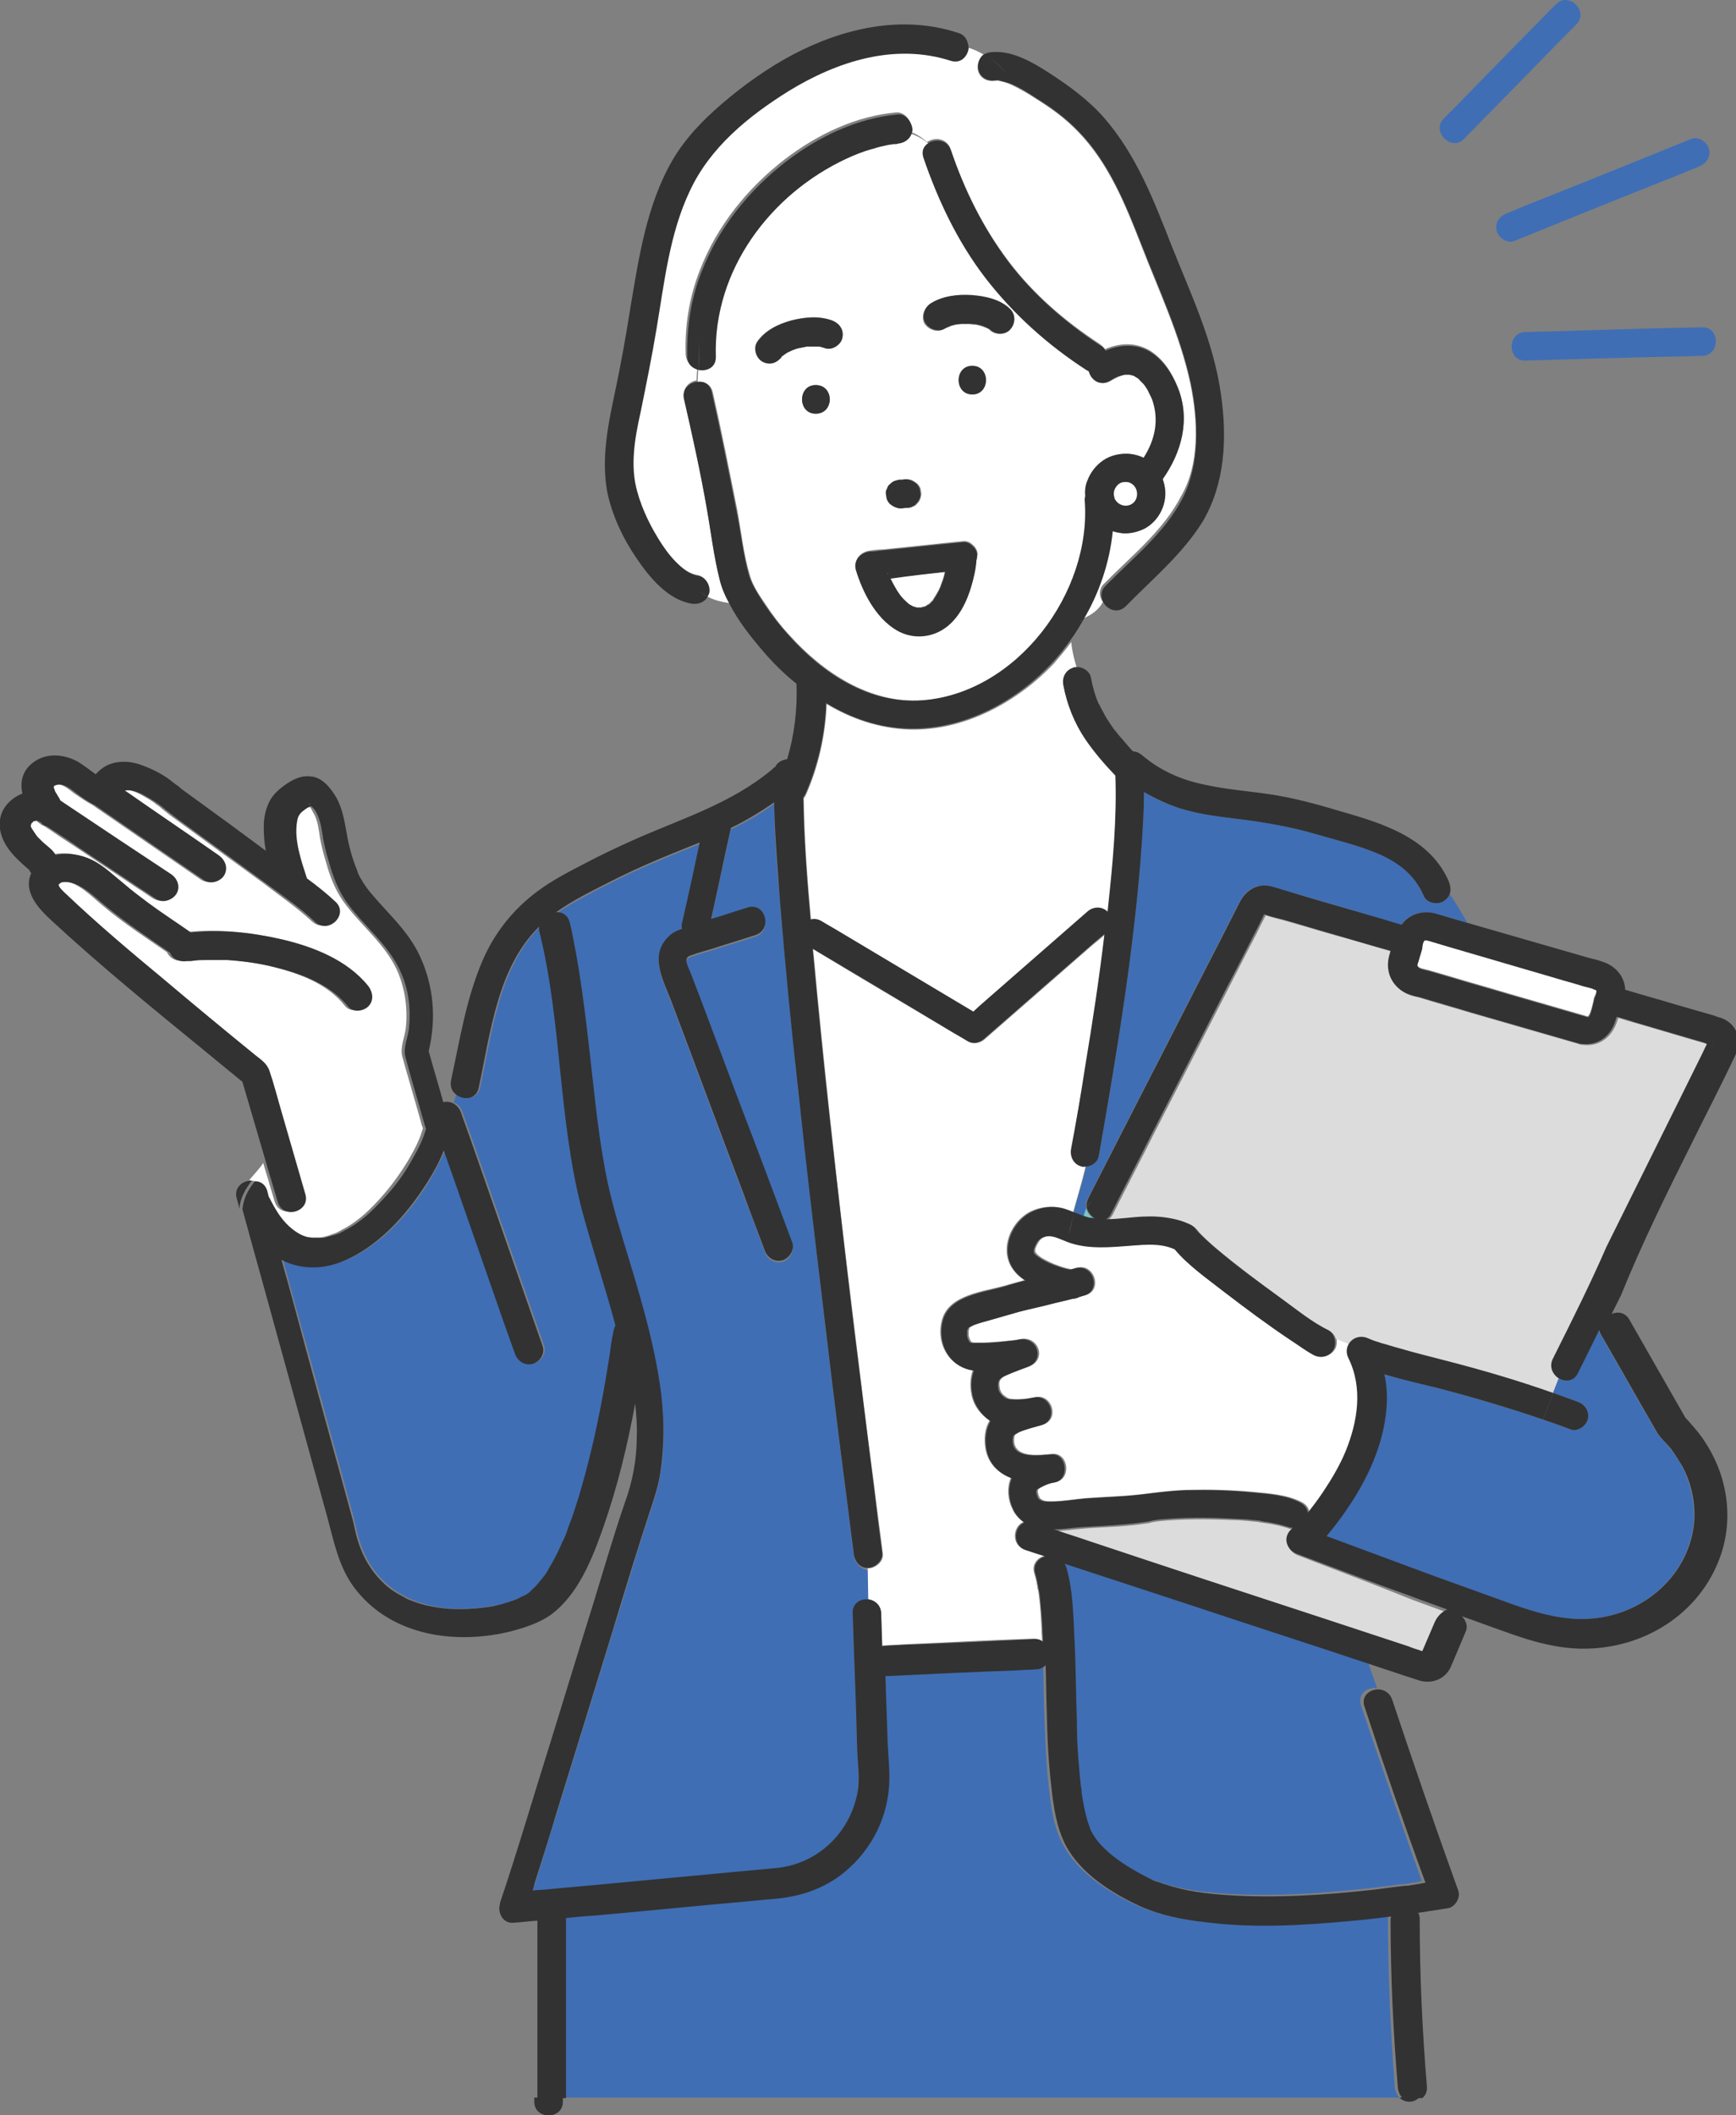
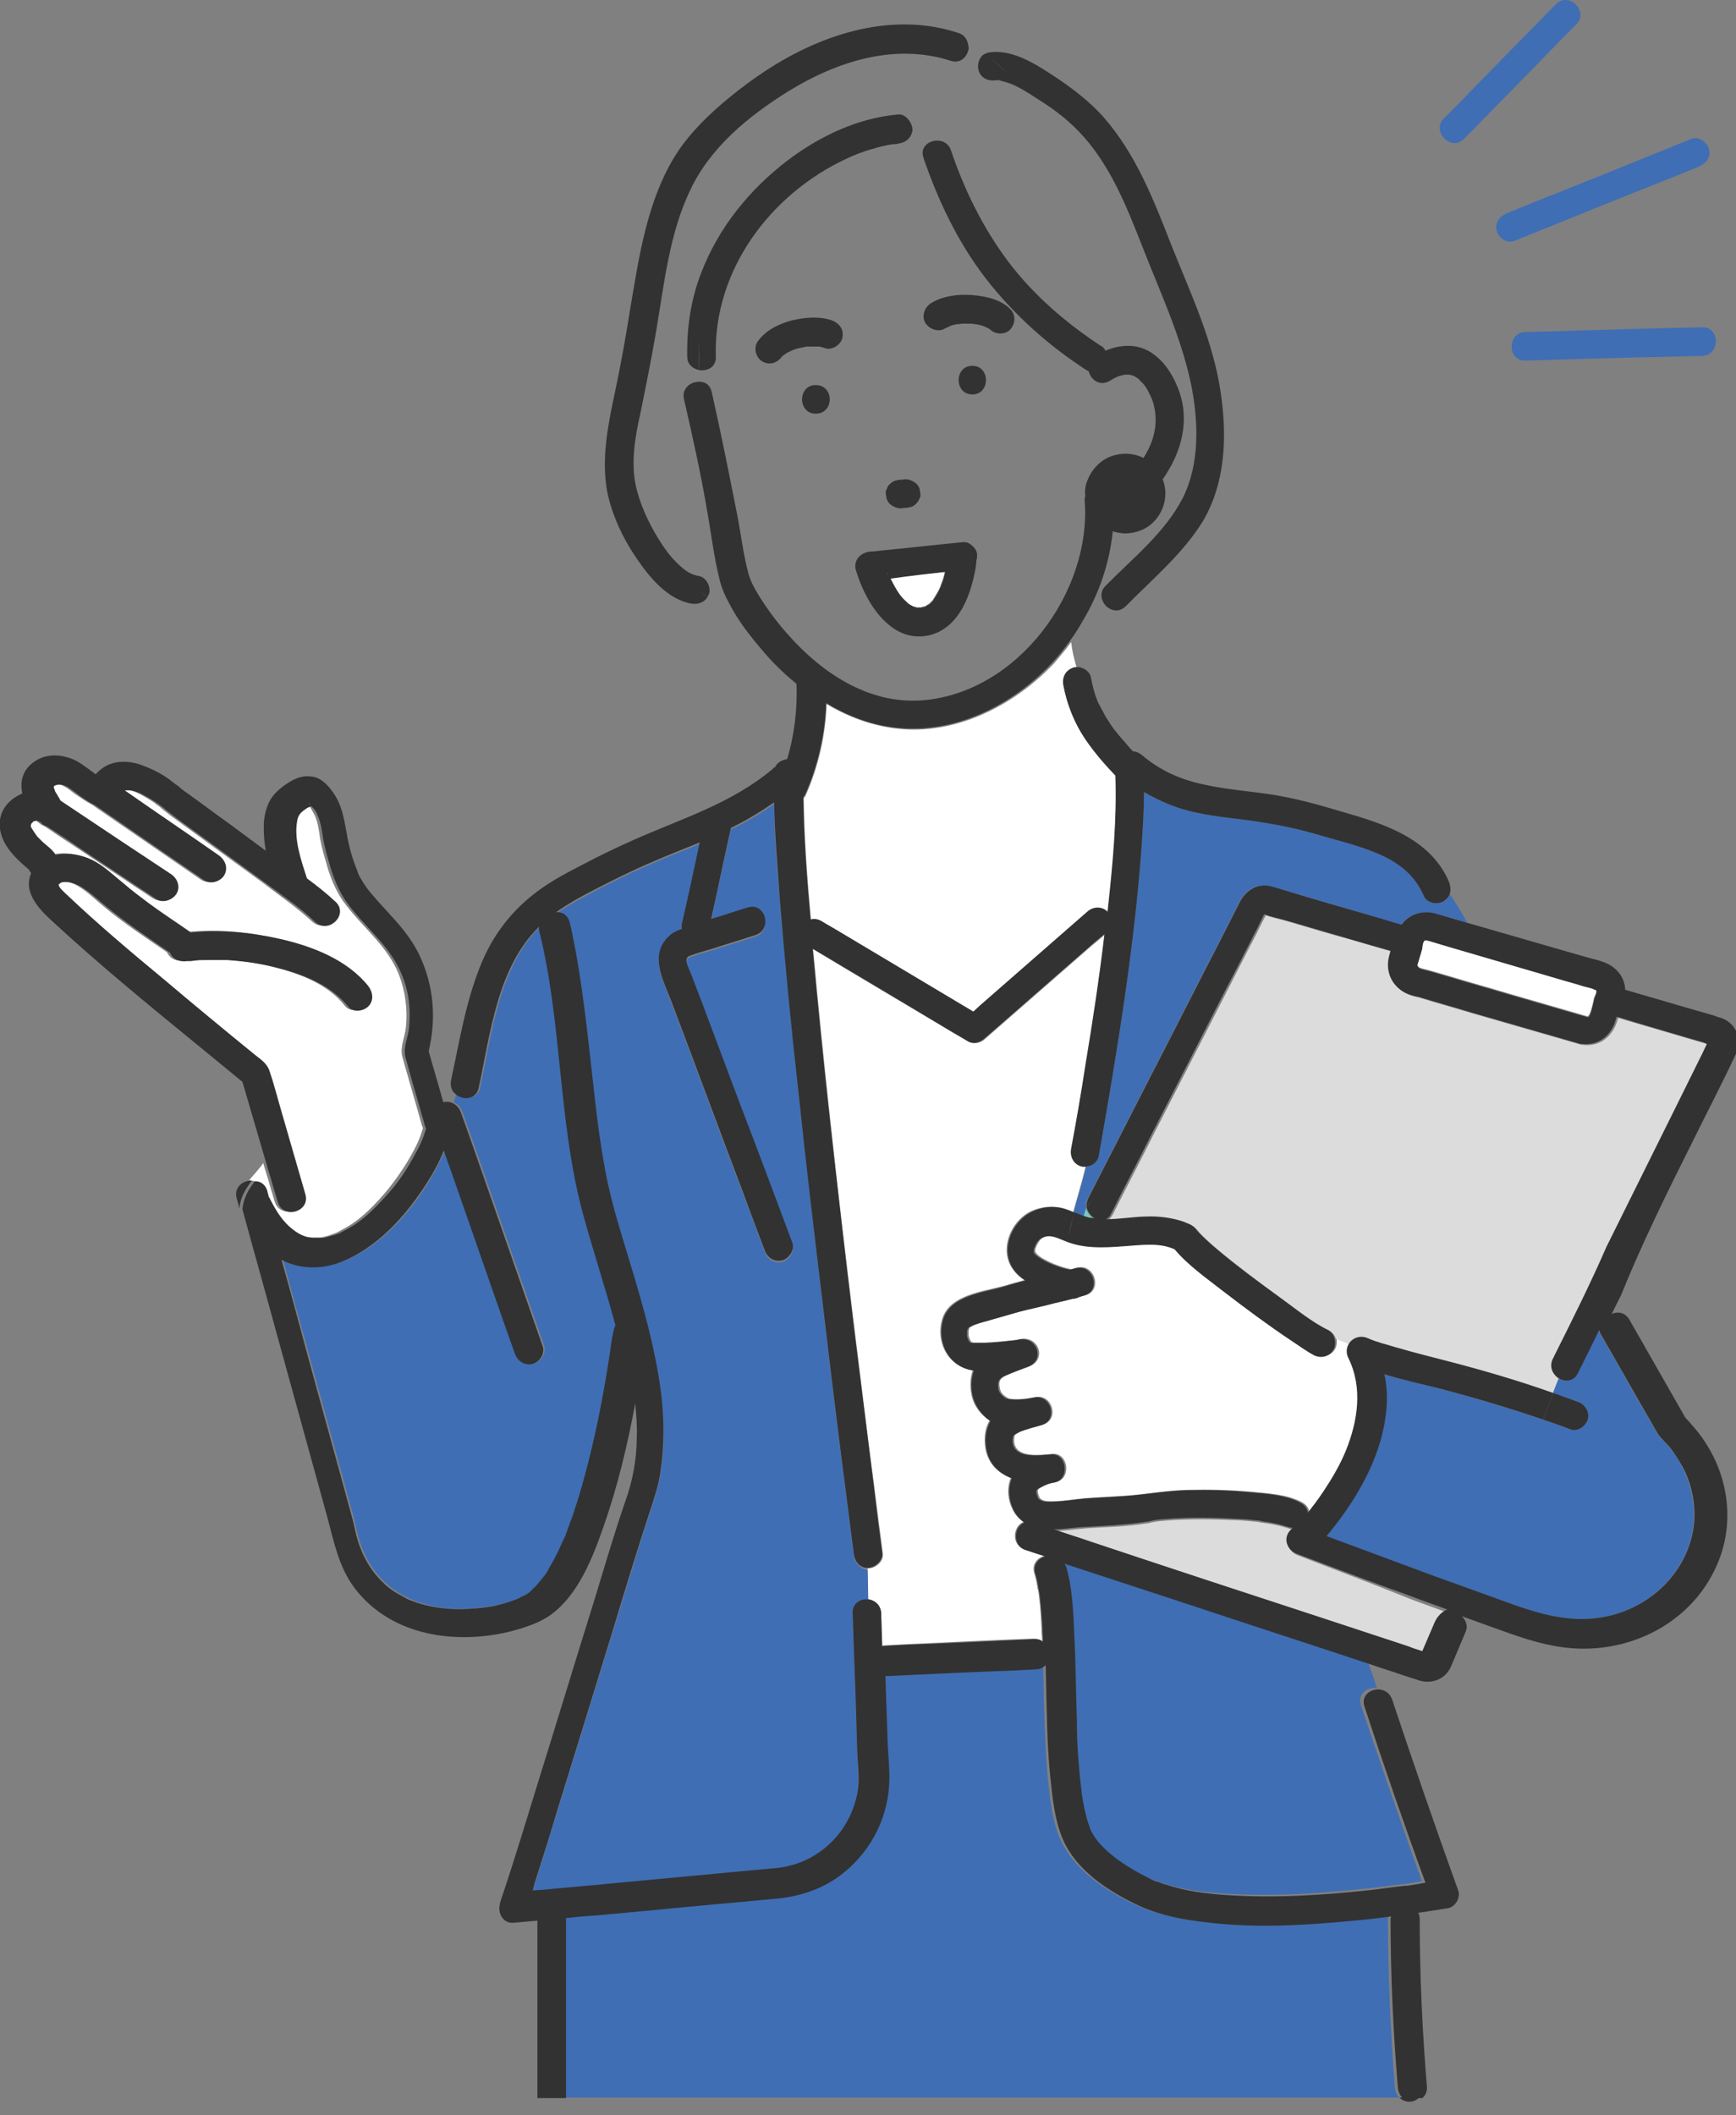
<svg xmlns="http://www.w3.org/2000/svg" version="1.1" id="レイヤー_1" x="0px" y="0px" viewBox="0 0 333.7 406.5" style="enable-background:new 0 0 333.7 406.5;" xml:space="preserve">
  <rect x="0" y="0" width="333.7" height="406.5" fill="#808080" stroke="none" />
  <style type="text/css">
	.st0{fill:#3F6EB4;}
	.st1{fill:#78C8C8;}
	.st2{fill:#FFFFFF;}
	.st3{fill:#DCDCDC;}
	.st4{fill:#323232;}
</style>
  <g>
    <path class="st0" d="M281.4,26.7c6.3-6.4,12.6-12.8,18.9-19.3c0.9-0.9,1.8-1.8,2.7-2.7c2.5-2.5-1.4-6.4-3.9-3.9   c-6.3,6.4-12.6,12.8-18.9,19.3c-0.9,0.9-1.8,1.8-2.7,2.7C275.1,25.3,279,29.2,281.4,26.7z" />
    <path class="st0" d="M289.6,41c-1.4,0.6-2.3,1.8-1.9,3.4c0.4,1.3,2,2.5,3.4,1.9c10.4-4.2,20.7-8.4,31.1-12.5   c1.5-0.6,2.9-1.2,4.4-1.8c1.4-0.6,2.3-1.8,1.9-3.4c-0.4-1.3-2-2.5-3.4-1.9c-10.4,4.2-20.7,8.4-31.1,12.5   C292.6,39.8,291.1,40.4,289.6,41z" />
    <path class="st0" d="M297.4,63.7c-1.4,0-2.8,0.1-4.2,0.1c-3.5,0.1-3.5,5.6,0,5.5c9.9-0.3,19.8-0.6,29.8-0.8c1.4,0,2.8-0.1,4.2-0.1   c3.5-0.1,3.5-5.6,0-5.5C317.3,63.1,307.4,63.4,297.4,63.7z" />
  </g>
  <g>
    <path class="st1" d="M182.3,62.8c-0.1,0-0.2,0.1-0.2,0.1C182.1,62.8,182.1,62.8,182.3,62.8C182.2,62.8,182.2,62.8,182.3,62.8   C182.3,62.8,182.3,62.8,182.3,62.8z" />
    <path class="st1" d="M170.7,110.4c-0.1-0.3-0.1-0.4-0.1-0.3C170.6,110.2,170.7,110.2,170.7,110.4   C170.7,110.4,170.7,110.4,170.7,110.4z" />
    <path class="st1" d="M182.4,62.7c0,0,0.1,0,0.1,0C182.4,62.7,182.4,62.7,182.4,62.7C182.3,62.8,182.3,62.7,182.4,62.7z" />
    <path class="st1" d="M173,114.4C172.9,114.3,172.9,114.3,173,114.4L173,114.4z" />
    <path class="st2" d="M172.4,113.5c0.2,0.2,0.3,0.5,0.5,0.7c0.1,0.1,0.1,0.2,0.2,0.3c0,0,0.1,0.1,0.1,0.1c0.4,0.5,0.9,0.9,1.4,1.4   c0,0,0,0,0,0c0.1,0.1,0.2,0.1,0.2,0.1c0.2,0.2,0.5,0.3,0.7,0.4c0.1,0,0.3,0.1,0.4,0.1c0.1,0,0.2,0.1,0.3,0.1c0.1,0,0.1,0,0.1,0   c0.2,0,0.6,0,0.7,0c0.1,0,0.2,0,0.3-0.1c0.2,0,0.3-0.1,0.5-0.1c0.2-0.1,0.4-0.2,0.6-0.4c0,0,0,0,0.1,0c0.1-0.1,0.1-0.1,0.1-0.1   c0.2-0.2,0.4-0.4,0.6-0.6c0,0,0.1-0.1,0.1-0.1c0-0.1,0.1-0.1,0.1-0.2c0.2-0.3,0.3-0.5,0.5-0.8c0.3-0.5,0.7-1.1,0.8-1.6   c-0.2,0.8,0.1-0.2,0.2-0.5c0.1-0.3,0.2-0.5,0.3-0.8c0.2-0.5,0.3-1,0.4-1.5c0,0,0,0,0,0c-3.6,0.4-7.1,0.7-10.7,1.1   c0.1,0.3,0.2,0.6,0.4,0.8C171.7,112.4,172,113,172.4,113.5z" />
    <path class="st3" d="M249.5,298.9c-1.9-0.7-2.8-3-1.2-4.6c0.1-0.1,0.3-0.3,0.4-0.4c-0.4,0-0.9-0.1-1.3-0.3c0,0,0,0-0.1,0   c-0.1,0-0.2-0.1-0.3-0.1c-0.4-0.1-0.7-0.2-1.1-0.3c-0.9-0.2-1.9-0.4-2.8-0.5c-0.1,0-0.5-0.1-0.5-0.1c-0.2,0-0.4,0-0.6-0.1   c-0.6-0.1-1.3-0.1-1.9-0.2c-1.3-0.1-2.5-0.2-3.8-0.2c-4.4-0.2-8.8-0.2-13.2,0.2c-0.3,0-0.5,0.1-0.8,0.1c0,0-0.3,0-0.5,0.1   c-0.3,0-0.6,0.1-0.9,0.2c-1.4,0.2-2.8,0.4-4.2,0.5c-3,0.3-5.9,0.3-8.9,0.6c-1.6,0.1-3.3,0.4-5,0.4c2.3,0.8,4.6,1.5,6.9,2.3   c15,4.9,29.9,9.8,44.9,14.8c5.5,1.8,10.9,3.6,16.4,5.4c0.7,0.2,1.3,0.4,2,0.7c0.1,0,0.4,0.1,0.6,0.2c0.2-0.5,0.4-0.9,0.6-1.4   c0.6-1.4,1.2-2.8,1.8-4.2c0.5-1.1,1.4-1.9,2.5-2c-2.4-0.9-4.7-1.7-7.1-2.6C264,304.4,256.7,301.7,249.5,298.9z" />
    <path class="st1" d="M186.6,255C186.7,254.8,186.7,254.9,186.6,255L186.6,255z" />
    <path class="st1" d="M59.4,154.6c0.1,0.1,0.1,0.1,0.1,0C59.5,154.7,59.8,154,59.4,154.6z" />
    <path class="st1" d="M100.1,306.8C99.8,307,100,306.9,100.1,306.8L100.1,306.8z" />
    <path class="st0" d="M203.9,300.2c0.2,0.2,0.3,0.5,0.4,0.8c1.2,4.1,1.3,8.6,1.5,12.9c0.2,5.5,0.3,11.1,0.5,16.6   c0.1,2.5,0.2,4.9,0.3,7.4c0.1,1.2,0.2,2.4,0.3,3.5c0.1,0.6,0.1,1.1,0.2,1.7c0,0.2,0.1,0.5,0.1,0.7c0,0.1,0,0.2,0,0.2   c0,0.1,0,0.1,0,0.2c0.3,1.8,0.6,3.6,1.1,5.3c0.1,0.4,0.3,0.8,0.4,1.2c0,0.1,0.1,0.2,0.1,0.3c0,0.1,0.1,0.2,0.1,0.3   c0.5,1,1.1,1.9,1.8,2.7c2,2.3,4.6,4,7.3,5.5c1.1,0.6,2.2,1.2,3.3,1.7c0,0,0.1,0,0.1,0c0,0,0,0,0,0c0.2,0.1,0.4,0.2,0.6,0.2   c0.4,0.1,0.8,0.3,1.2,0.4c4.2,1.4,7.9,1.8,12.1,2.1c9.2,0.6,18.5,0,27.6-1c1.9-0.2,3.7-0.4,5.6-0.7c0.2,0,0.8-0.1,0.9-0.1   c0.3,0,0.7-0.1,1-0.1c0.6-0.1,1.2-0.2,1.9-0.3c0.3-0.1,0.7-0.1,1-0.2c-4-11.2-7.9-22.5-11.7-33.8c-0.7-2.2,1.3-3.6,3.1-3.3   l-1.7-4.9c-11.7-3.9-23.5-7.7-35.2-11.6C219.9,305.5,211.9,302.8,203.9,300.2z" />
    <path class="st0" d="M164.1,298.9c0-0.1,0-0.1,0-0.2c-0.7-5.2-1.3-10.3-2-15.5c-1.4-10.9-2.7-21.8-4-32.7   c-1.6-13.4-3.1-26.7-4.6-40.1c-1.3-12.4-2.6-24.8-3.6-37.2c-0.5-6.2-1.1-12.4-1.1-18.7c-2.6,1.9-5.4,3.5-8.3,4.9c0,0,0,0,0,0   c-1.3,5.8-2.5,11.6-3.8,17.5c2.3-0.7,4.6-1.5,7-2.2c3.4-1.1,4.8,4.3,1.5,5.3c-2.7,0.9-5.5,1.7-8.2,2.6c-1.4,0.4-2.8,0.8-4.2,1.3   c-0.7,0.3-1,0.6-0.8,1.4c0.2,0.9,0.7,1.8,1,2.6c0.8,2.1,1.6,4.2,2.4,6.3c2.3,6.1,4.6,12.3,6.9,18.4c3.3,8.8,6.6,17.7,10,26.5   c0.5,1.4-0.6,3-1.9,3.4c-1.5,0.4-2.9-0.5-3.4-1.9c-1.3-3.6-2.7-7.2-4-10.7c-4.7-12.4-9.3-24.9-14-37.3c-1.5-4-4.3-8.8-0.4-12.4   c0.7-0.7,1.6-1.1,2.5-1.4c-0.1-0.4-0.1-0.8,0-1.1c1.2-5.2,2.3-10.3,3.4-15.5c-3.5,1.4-7,2.8-10.4,4.3c-3.2,1.4-6.4,3-9.5,4.6   c-2.6,1.4-5.3,2.8-7.7,4.5c1.1,0,2.2,0.5,2.6,1.9c0.5,1.9,0.9,3.9,1.2,5.8c1.7,9.5,2.5,19.1,3.7,28.6c0.5,4.4,1.1,8.8,1.9,13.1   c0.8,4.4,2.1,8.7,3.3,13c3,10,6.2,19.9,7.5,30.2c0.6,5.1,0.7,10.2-0.2,15.3c-0.4,2.5-1.2,4.9-2,7.3c-2.5,7.6-4.7,15.2-7.1,22.8   c-3.6,11.7-7.2,23.3-10.8,35c-1.4,4.4-2.7,8.8-4.1,13.2c-0.2,0.6-0.4,1.2-0.5,1.8c0.9-0.1,1.8-0.1,2.7-0.2c4-0.4,8-0.7,11.9-1.1   c8.5-0.8,17.1-1.6,25.6-2.4c2.2-0.2,4.3-0.4,6.5-0.6c4.4-0.4,8.4-2.5,11.4-5.7c1.9-2.1,3.3-4.7,4-7.4c0.6-2.4,0.5-4.7,0.4-7.2   c-0.2-2.8-0.2-5.6-0.3-8.3c-0.2-6.8-0.5-13.6-0.7-20.4c-0.1-2,1.7-2.9,3.2-2.6l-0.1-5.9C165.2,301.5,164.3,300.3,164.1,298.9z" />
    <path class="st2" d="M50.8,228.8c0,0.2,0.1,0.3,0.1,0.5c0.1,0.2,0.1,0.5,0.2,0.7c0,0.1,0.1,0.1,0.1,0.1c1,2,2.1,3.9,3.7,5.4   c1,1,2.3,1.7,3.5,2.1c0.3,0.1,0.7,0.2,1,0.2c0.1,0,0.5,0,0.6,0c0.4,0,0.7,0,1.1,0c0.1,0,0.3,0,0.4,0c0,0,0,0,0.1,0   c0.7-0.1,1.5-0.3,2.2-0.6c0.9-0.3,0.7-0.2,1.6-0.7c3-1.5,5.1-3.4,7.4-5.9c2.3-2.5,4.1-5,5.9-8c1.2-2.1,2-3.7,2.6-5.8   c-0.1-0.2-0.1-0.3-0.2-0.5c-1.1-4-2.3-8-3.4-11.9c-0.1-0.5-0.3-1-0.4-1.5c-0.4-1.7,0.5-3.6,0.7-5.3c0.4-3.6-0.1-7.2-1.4-10.5   c-2.3-5.6-7.3-9.2-10.7-14c-1.5-2.2-2.5-4.7-3.2-7.3c-0.5-1.6-0.9-3.2-1.2-4.8c-0.2-1.5-0.4-3-1-4.3c-0.2-0.4-0.5-0.9-0.7-1.3   c-0.1-0.2-0.4-0.4-0.6-0.6c-0.2,0.2-0.7,0.3-0.8,0.4c-1.3,0.9-1.7,1.3-1.9,2.6c-0.6,3.4,0.8,7.5,1.9,10.9c1.9,1.4,3.8,2.9,5.5,4.5   c2.6,2.4-1.3,6.3-3.9,3.9c-2.9-2.7-6.3-5-9.4-7.4c-5.6-4.1-11.3-8.2-16.9-12.3c-0.9-0.6-1.7-1.3-2.6-2c-0.1,0-0.1-0.1-0.1-0.1   c0,0,0,0-0.1-0.1c-0.1-0.1-0.3-0.2-0.4-0.3c-0.3-0.2-0.6-0.4-0.8-0.6c-0.7-0.5-1.4-0.9-2.1-1.3c-1.2-0.7-2.7-1.4-4.1-1.2   c0,0,0,0-0.1,0c6,4.2,12.1,8.3,18.1,12.5c1.2,0.8,1.8,2.4,1,3.8c-0.7,1.2-2.5,1.8-3.8,1c-6.8-4.7-13.7-9.4-20.5-14.1   c-0.1-0.1-0.3-0.2-0.4-0.3c-1.2-0.6-2.3-1.4-3.5-2.2c-1.2-0.9-2.4-2-3.8-1.8c-0.5,0.1-0.7,0.2-0.8,0.4c0.1-0.1,0.1,0.3,0,0.1   c0.2,0.4,0.1,0.5,0.3,0.8c0.1,0.3,0.3,0.5,0.5,0.8c0,0.1,0.4,0.6,0.4,0.7c0.1,0.1,0.2,0.2,0.2,0.3c0,0,0,0,0,0   c0.6,0.4,1.2,0.8,1.8,1.2c6.5,4.3,13,8.6,19.4,12.9c1.2,0.8,1.8,2.4,1,3.8c-0.7,1.2-2.5,1.8-3.8,1c-1-0.6-1.9-1.3-2.9-1.9   c-4-2.7-8-5.3-12-8c-1.7-1.1-3.4-2.2-5.1-3.4c-0.4-0.2-0.7-0.5-1.1-0.7c-0.4-0.1-0.7-0.4-1.1-0.7c0,0,0,0,0,0c0,0-0.1,0-0.1-0.1   c-0.1-0.1-0.2-0.1-0.4-0.2c0,0,0,0-0.1,0c-0.1,0-0.2-0.1-0.3-0.1c0,0,0,0,0,0c0,0-0.1,0-0.1,0c-0.1,0-0.1,0-0.2,0.1   c0,0-0.1,0-0.1,0c0,0-0.1,0.1-0.2,0.1c-0.2,0.2-0.4,0.3-0.4,0.4c0,0,0,0,0,0.1c0,0,0,0,0,0c0,0,0,0.3-0.1,0.3c0,0,0,0,0,0   c0,0.1,0,0.2,0.1,0.3c0,0.1,0,0.1,0.1,0.2c0.1,0.1,0.1,0.2,0.2,0.3c0.2,0.3,0.4,0.6,0.6,0.9c0,0,0,0,0,0c0,0,0,0,0,0   c0.1,0.1,0.2,0.3,0.3,0.4c0.2,0.3,0.5,0.5,0.8,0.8c0.9,0.9,2.1,1.6,2.7,2.7c2.3-0.5,4.9-0.1,6.9,0.9c2.3,1.1,4.2,2.9,6.2,4.6   c1.5,1.3,3.1,2.5,4.7,3.7c2.7,2,5.5,3.7,8.2,5.7c5.8-0.6,11.7,0,17.4,1.3c6,1.4,12.7,4,16.7,9c0.9,1.2,1.1,2.7,0,3.9   c-1,1-3,1.2-3.9,0c-3.4-4.3-8.9-6.3-14.3-7.6c-2.9-0.7-5.9-1.1-8.9-1.3c-1.4-0.1-2.7-0.1-4.1,0c-0.7,0-1.4,0.1-2.1,0.1   c-0.3,0-0.6,0.1-0.9,0.1c-0.1,0-0.2,0-0.4,0c0,0-0.1,0-0.2,0c-1.4,0.2-2.7-0.3-3.3-1.6c-4.2-2.9-8.5-5.7-12.4-9   c-2.2-1.8-5-4.8-7.8-4.6c0,0-0.4,0.1-0.7,0.1c-0.1,0-0.2,0.1-0.2,0.1c-0.1,0.1-0.4,0.3-0.3,0.2c0,0,0,0,0,0c-0.1,0.5,1,1.5,1.4,1.9   c6,5.7,12.5,11,18.8,16.4c5.8,4.9,11.7,9.7,17.5,14.5c1.1,0.9,2.4,1.6,2.8,3.1c0.8,2.3,1.4,4.8,2.1,7.1c1.6,5.5,3.2,11.1,4.8,16.6   c1,3.4-4.3,4.9-5.3,1.5c-0.3-1-0.6-2-0.9-3c-0.4-1.5-0.9-2.9-1.3-4.4c-0.8,1.2-1.8,2.2-2.7,3.3C49.5,227,50.5,227.5,50.8,228.8z" />
    <path class="st1" d="M208.8,232.2c-0.2,0.5-0.4,1-0.5,1.6c0.3,0.1,0.6,0.2,1,0.3c0.3,0.1,0.7,0.1,1,0.1   C209.6,233.8,209,233.1,208.8,232.2z" />
    <path class="st2" d="M207.9,224.2c-1.5-0.4-2.2-1.9-1.9-3.4c0.9-5.3,1.8-10.5,2.7-15.8c1.4-8.5,2.6-16.9,3.7-25.4   c-0.8,0.7-1.6,1.4-2.5,2.1c-6.9,6-13.7,12-20.6,18c-0.9,0.8-2.2,1.1-3.3,0.4c-1.3-0.8-2.6-1.5-3.9-2.3   c-8.6-5.1-17.2-10.2-25.8-15.4c1,10.9,2.1,21.9,3.3,32.8c1.4,13.3,3,26.5,4.6,39.7c1.3,10.4,2.5,20.7,3.9,31.1   c0.5,4.2,1.1,8.4,1.6,12.6c0.2,1.5-1.4,2.8-2.8,2.8c0,0-0.1,0-0.1,0l0.1,5.9c1.2,0.2,2.2,1.1,2.3,2.6c0,0.2,0,0.4,0,0.6   c0.1,1.9,0.1,3.9,0.2,5.8c0.2,0,0.4-0.1,0.6-0.1c1.2-0.1,2.4-0.1,3.6-0.2c8.3-0.4,16.7-0.8,25-1.1c0.7,0,1.3,0.2,1.7,0.5   c0-0.8-0.1-1.6-0.1-2.4c-0.1-2.1-0.2-4.2-0.5-6.3c0-0.3-0.1-0.6-0.1-0.8c0-0.1,0-0.3-0.1-0.4c-0.1-0.4-0.1-0.7-0.2-1.1   c-0.1-0.7-0.3-1.4-0.5-2.1c-0.5-1.7,0.6-2.9,1.9-3.3c-1.2-0.4-2.4-0.8-3.7-1.2c-2.7-0.9-2.3-4.5-0.3-5.3c-0.8-0.6-1.6-1.4-2.1-2.5   c-0.9-1.8-1.1-4.1-0.3-6c-2.4-0.9-4.4-2.7-4.9-5.7c-0.3-1.9-0.1-3.8,0.8-5.3c-1.8-1.2-3.2-3.1-3.5-5.2c-0.3-1.5-0.2-3.1,0.3-4.5   c-4.7-0.6-7.2-5.3-5.9-9.8c1.4-4.7,7.9-5.3,11.9-6.4c1.3-0.4,2.6-0.7,3.9-1.1c-0.8-0.5-1.5-1.1-2-1.8c-3-3.7-0.8-9.4,3.2-11.4   c1.9-0.9,3.9-1.1,5.9-0.7c0.8,0.2,1.6,0.5,2.3,0.8c0.8-2.9,1.7-5.8,2.4-8.8C208.6,224.3,208.2,224.3,207.9,224.2z" />
    <path class="st2" d="M174.8,140.2c-5.7-0.2-11.1-2-15.9-4.9c-0.2,6-1.6,12.1-4,17.5c-0.1,0.2-0.2,0.4-0.4,0.6   c0.1,7.8,0.7,15.7,1.4,23.5c0.6-0.2,1.3-0.1,2.1,0.3c1.3,0.8,2.6,1.5,3.9,2.3c8.4,5,16.9,10.1,25.3,15.1c0.4-0.4,0.9-0.8,1.3-1.2   c6.9-6,13.7-12,20.6-18c1.1-1,2.8-1.1,3.9,0c0-0.3,0.1-0.7,0.1-1c0.9-8.3,1.8-16.8,1.4-25.2c-2.1-2.2-4.1-4.5-5.8-7   c-2.1-3.1-3.5-6.6-4.2-10.3c-0.3-1.5,0.4-2.9,1.9-3.4c0.2-0.1,0.4-0.1,0.6-0.1c-0.5-1.6-0.9-3.2-1.1-5c-1,1.4-2.2,2.8-3.3,4.1   C195.5,135,185.3,140.5,174.8,140.2z" />
-     <path class="st2" d="M228.8,73.7c-2-9.3-6.1-17.9-9.5-26.7c-3-7.7-6.2-15.6-12-21.6c-2.6-2.7-5.1-4.5-8.3-6.5   c-1.5-1-3.1-1.9-4.8-2.7c-0.5-0.2-1.3-0.5-2-0.6c-0.1,0-0.2-0.1-0.4-0.1c0,0,0,0-0.1,0c-0.2,0-0.9,0.1-0.3,0   c-1.5,0.3-3-0.4-3.4-1.9c-0.3-1.1,0.2-2.4,1.1-3.1c-1-0.6-2.1-1.1-3.2-1.4c-0.1,1.6-1.4,3.1-3.4,2.4c-10.8-3.5-21.9,0.1-31.2,5.8   c-7.7,4.8-15.1,10.8-19,19.2c-3.8,8.2-4.9,17.7-6.4,26.5c-0.9,5.5-2,10.8-3.1,16.2c-1,4.9-1.9,10.2-0.6,15.1   c1,3.7,2.7,7.1,4.8,10.2c1,1.5,2.2,3,3.6,4.2c1.1,0.9,2.2,1.6,3.5,1.8c1.5,0.3,2.3,2.1,1.9,3.4c-0.1,0.2-0.2,0.4-0.3,0.6   c1.4,0.8,3,1.2,4.6,1.4c-0.8-1.6-1.5-3.2-2-4.9c-1.1-4.3-1.7-8.9-2.4-13.3c-1.3-7.1-2.8-14.2-4.4-21.2c-0.4-1.9,1-3.2,2.4-3.4   c0-0.8,0.1-1.6,0.1-2.4c-1.1-0.2-2.1-1.1-2.2-2.6c-0.2-5.5,0.7-11,2.7-16.1c3.3-8.6,9.2-15.9,16.5-21.5c6.2-4.7,13.5-8.2,21.3-8.9   c1.5-0.1,2.8,1.4,2.8,2.8c0,0.3-0.1,0.6-0.2,0.9c1.2,0.4,2.3,1.1,3.3,2c1.4-1,3.8-0.8,4.5,1.3c2.6,7.7,6.2,15,11.1,21.5   c4.8,6.4,11,11.7,17.6,16c0.4,0.3,0.8,0.7,1,1c2.8-1.2,5.9-1.4,8.7,0.3c2.5,1.6,4.1,4.1,5.2,6.8c2.6,6.2,0.8,12.5-2.9,17.6   c0,0.1,0.1,0.2,0.1,0.3c1.2,3.4-0.4,7.3-3.4,9.1c-1.3,0.8-2.9,1.2-4.4,1c-0.7-0.1-1.3-0.2-1.9-0.4c-0.6,6-2.6,11.9-5.7,17.1   c1.7-0.7,3.1-1.7,3.9-3.2c-0.7-1-0.9-2.4,0.2-3.5c5.2-5.3,11.4-10.2,14.8-16.8C230.6,89.3,230.3,81,228.8,73.7z" />
-     <path class="st2" d="M175.1,25.7c-0.4,1.1-1.4,1.7-2.6,1.8c-0.2,0-0.4,0-0.6,0.1c-0.1,0-0.2,0-0.3,0c-0.4,0.1-0.8,0.1-1.2,0.2   c-0.9,0.2-1.8,0.4-2.7,0.7c-1.9,0.5-3.5,1.2-5.1,1.9c-14.6,6.9-25.6,21.5-25.1,38c0.1,2.1-1.8,2.9-3.3,2.6c0,0.8-0.1,1.6-0.1,2.4   c1.2-0.2,2.5,0.4,2.9,1.9c1.7,7.5,3.2,15.1,4.7,22.6c0.8,4.2,1.2,8.6,2.5,12.8c0.5,1.8,1.7,3.6,3,5.5c1.4,2.1,2.9,4.1,4.6,5.9   c6.5,7.2,15.4,13.1,25.5,12.5c18.4-1.2,32.7-20.8,31.4-38.5c0-0.2,0-0.5,0.1-0.7c-0.1-1,0-2,0.4-3c0.6-1.6,1.6-2.9,3-3.9   c1.2-0.9,2.9-1.3,4.4-1.3c1.2,0,2.3,0.3,3.4,0.8c2.1-3.4,3.1-7.3,1.6-11.4c0-0.1,0-0.1-0.1-0.2c-0.1-0.2-0.2-0.4-0.3-0.6   c-0.2-0.5-0.5-0.9-0.7-1.3c-0.1-0.2-0.3-0.4-0.4-0.6c-0.1-0.1-0.1-0.1-0.1-0.1c0,0-0.1-0.1-0.2-0.2c-0.2-0.2-0.4-0.4-0.6-0.6   c0-0.1-0.2-0.2-0.3-0.3c-0.2-0.1-0.3-0.2-0.5-0.3c-0.1,0-0.3-0.1-0.4-0.2c-0.2-0.1-0.5-0.2-0.7-0.2c0,0,0,0,0,0c-0.1,0-0.3,0-0.4,0   c0,0-0.4,0-0.5,0c-0.3,0-0.5,0.1-0.8,0.2c-0.7,0.2-1.4,0.6-2.1,1c-1.8,1.1-3.6-0.2-4-1.8c-0.2-0.1-0.4-0.2-0.5-0.3   c-7.4-4.8-14-10.7-19.4-17.7c-5.3-6.9-9.1-14.9-11.9-23.1c-0.4-1.2,0-2.2,0.8-2.7C177.4,26.7,176.3,26.1,175.1,25.7z M156.8,79.5   c-3.5,0-3.5-5.5,0-5.5C160.4,74,160.4,79.5,156.8,79.5z M161.9,65c-0.3,1.4-2,2.4-3.4,1.9c-0.3-0.1-0.7-0.3-1.1-0.3   c0,0-0.1,0-0.2,0c-0.1,0-0.2,0-0.4,0c-0.2,0-0.5,0-0.7,0c-0.3,0-0.5,0-0.8,0c-0.1,0-0.2,0-0.3,0c-0.5,0.1-1,0.2-1.5,0.3   c-0.5,0.1-1,0.3-1.5,0.5c-0.1,0-0.1,0.1-0.2,0.1c-0.2,0.1-0.4,0.2-0.6,0.3c-0.2,0.1-0.4,0.2-0.6,0.4c0,0-0.1,0.1-0.1,0.1   c-0.1,0.1-0.2,0.2-0.4,0.3c0,0.1-0.1,0.1-0.1,0.2c0,0,0,0,0,0c-0.9,1.1-2.2,1.4-3.5,0.7c-1.2-0.7-1.8-2.6-1-3.8   c1.5-2.2,4-3.4,6.5-4.1c2.5-0.7,5.5-1,7.9,0C161.4,62.1,162.2,63.4,161.9,65z M170.7,93.9c0.1-0.3,0.3-0.6,0.6-0.9   c0.2-0.3,0.5-0.5,0.9-0.6c0.3-0.2,0.7-0.3,1.1-0.2c0,0,0.1,0,0.1,0c0.3,0,0.6-0.1,0.9-0.1c0.5,0,1,0.1,1.4,0.4   c0.2,0.1,0.4,0.3,0.6,0.4c0.3,0.3,0.6,0.7,0.7,1.2c0,0.2,0.1,0.5,0.1,0.7c0,0.4-0.1,0.7-0.2,1.1c-0.1,0.3-0.3,0.6-0.6,0.9   c-0.2,0.3-0.5,0.5-0.9,0.6c-0.3,0.2-0.7,0.3-1.1,0.2c0,0-0.1,0-0.1,0c-0.3,0-0.6,0.1-0.9,0.1c-0.5,0-1-0.1-1.4-0.4   c-0.2-0.1-0.4-0.3-0.6-0.4c-0.3-0.3-0.6-0.7-0.7-1.2c0-0.2-0.1-0.5-0.1-0.7C170.4,94.6,170.5,94.2,170.7,93.9z M187.7,107.5   c-0.2,1.7-0.5,3.5-1,5.1c-0.9,2.8-2.2,5.7-4.5,7.6c-2.8,2.3-6.7,2.7-9.9,0.8c-4-2.3-6.5-7.3-7.7-11.7c-0.5-1.9,0.9-3.3,2.7-3.5   c0.7-0.1,1.5-0.2,2.2-0.2c5.2-0.5,10.4-1.1,15.6-1.6c0.7-0.1,1.4,0.2,1.9,0.7c0.6,0.5,1,1.3,0.9,2   C187.8,107.1,187.8,107.3,187.7,107.5z M186.9,75.8c-3.5,0-3.5-5.5,0-5.5C190.4,70.3,190.4,75.8,186.9,75.8z M178.8,58.4   c2.3-1.5,5.3-1.8,7.9-1.6c2.6,0.2,5.5,0.8,7.4,2.7c1.1,1.1,1,2.8,0,3.9c-1,1.1-2.9,1-3.9,0c0,0-0.1-0.1-0.1-0.1   c-0.1-0.1-0.3-0.2-0.4-0.2c-0.1,0-0.1-0.1-0.2-0.1c-0.2-0.1-0.3-0.1-0.5-0.2c-0.5-0.2-1-0.3-1.5-0.4c-0.1,0-0.2,0-0.3,0   c-0.2,0-0.5,0-0.7-0.1c-0.6,0-1.1,0-1.7,0c-0.3,0-0.6,0-0.8,0.1c-0.1,0-0.1,0-0.2,0c-0.5,0.1-0.9,0.2-1.4,0.4c0,0,0,0-0.3,0.1   c-0.2,0.1-0.4,0.2-0.6,0.3c-1.3,0.8-3,0.2-3.8-1C177,60.9,177.6,59.2,178.8,58.4z" />
    <path class="st0" d="M277.5,173.2c-1.2,0.7-3.2,0.4-3.8-1c-1.7-4-4.7-6.4-8.7-8.1c-4-1.7-8.2-2.7-12.4-3.9c-4.5-1.3-9-2.1-13.7-2.7   c-4-0.5-8.1-0.9-11.9-2.1c-2.5-0.8-4.9-1.8-7.1-3.2c0,3.2-0.2,6.4-0.4,9.6c-1.4,20.3-4.8,40.4-8.3,60.4c-0.2,1.1-1.3,1.9-2.4,2   c-0.7,3-1.7,5.9-2.4,8.8c0.6,0.3,1.2,0.5,1.9,0.7c0.1-0.5,0.3-1,0.5-1.6c-0.1-0.6-0.1-1.2,0.3-1.8c0.2-0.4,0.4-0.8,0.6-1.2   c3.7-7.2,7.4-14.5,11.1-21.7c4.7-9.1,9.3-18.2,14-27.3c1.1-2.2,2.3-4.5,3.4-6.7c1.1-2.3,3.3-3.7,5.9-3.1c0.4,0.1,0.7,0.2,1.1,0.3   c6.2,1.8,12.5,3.6,18.7,5.5c1.8,0.5,3.6,1.1,5.4,1.6c1.4-1.9,3.8-2.8,6.3-2.2c2.2,0.5,4.3,1.2,6.5,1.9c-1.1-1.9-2.2-3.8-3.5-5.7   C278.5,172.3,278.1,172.9,277.5,173.2z" />
    <path class="st0" d="M88.9,213.7c0.7,1.9,1.3,3.7,2,5.6c2.8,8,5.6,16.1,8.4,24.1c1.8,5.1,3.5,10.1,5.3,15.2c0.5,1.4-0.6,3-1.9,3.4   c-1.5,0.4-2.9-0.5-3.4-1.9c-0.7-1.9-1.3-3.7-2-5.6c-2.8-8-5.6-16.1-8.4-24.1c-1.1-3.1-2.2-6.2-3.3-9.4c-0.9,2.1-2,4.1-3.1,6   c-4,6.5-9.7,12.9-17.1,15.6c-3.4,1.2-7.1,1.2-10.4-0.3c-0.2-0.1-0.4-0.2-0.6-0.3c1.5,5.6,3,11.2,4.6,16.8   c2.9,10.7,5.9,21.4,8.8,32.1c0.3,1.2,0.6,2.4,0.9,3.7c0.9,3.7,2.6,6.9,5.2,9.4c1.2,1.1,2.3,1.9,4,2.8c1,0.5,1,0.5,2,0.9   c0.7,0.3,1.5,0.5,2.3,0.7c3,0.8,5.9,0.9,9.4,0.6c0.4,0,0.8-0.1,1.2-0.1c0.1,0,0.6-0.1,0.8-0.1c0.7-0.1,1.5-0.3,2.2-0.4   c1.3-0.3,2.7-0.7,3.9-1.2c0.1-0.1,0.3-0.1,0.4-0.2c0,0,0,0,0,0c0.3-0.1,0.6-0.3,0.8-0.4c0.5-0.2,0.9-0.5,1.3-0.8c0,0,0,0,0,0   c0.1-0.1,0.3-0.2,0.4-0.4c0.2-0.2,0.4-0.3,0.5-0.5c0.4-0.4,0.8-0.9,1.2-1.4c0,0,0,0,0,0c0,0,0-0.1,0.1-0.1c0.1-0.1,0.2-0.3,0.3-0.4   c0.2-0.3,0.4-0.5,0.6-0.8c0.4-0.6,0.8-1.3,1.1-1.9c0.8-1.4,1.4-2.8,2.1-4.3c0.1-0.1,0.2-0.4,0.2-0.4c0.1-0.2,0.2-0.4,0.3-0.6   c0.2-0.4,0.3-0.8,0.4-1.2c0.3-0.8,0.6-1.6,0.9-2.4c0.6-1.8,1.2-3.6,1.7-5.4c2-6.8,3.5-13.8,4.7-20.9c0.4-2.4,0.8-4.7,1.1-7.1   c0.1-0.4,0.1-0.8,0.2-1.2c0-0.1,0-0.2,0.1-0.4c0-0.2,0.1-0.4,0.1-0.6c0.1-0.4,0.2-0.8,0.4-1.2c-2-7.5-4.5-14.9-6.5-22.4   c-4.5-17.4-3.8-35.8-8.1-53.2c-0.1-0.4-0.1-0.7-0.1-1c-8,7.9-9.3,20.3-11.6,31c-0.5,2.4-3.1,2.4-4.5,1.1c-0.2,0.6-0.4,1.2-0.6,1.8   C88,212.1,88.6,212.8,88.9,213.7z" />
    <path class="st0" d="M266.8,368.7c0-0.2,0-0.4,0.1-0.5c-2.4,0.3-4.7,0.5-7.1,0.8c-9.5,0.9-19.2,1.4-28.6,0.3   c-4.3-0.5-8.6-1.3-12.6-3.1c-5.4-2.5-11.3-6.2-14.2-11.6c-1.9-3.4-2.4-7.5-2.8-11.3c-0.6-5-0.7-10-0.9-15c-0.1-2.8-0.1-5.6-0.2-8.4   c-0.4,0.5-1,0.8-1.8,0.8c-1.2,0.1-2.4,0.1-3.6,0.2c-8.3,0.4-16.7,0.8-25,1.1c-0.1,0-0.3,0-0.4,0c0.1,4.1,0.3,8.2,0.4,12.2   c0.1,2.9,0.5,6.1,0.3,9c-0.5,6.9-4,13.1-9.5,17.2c-3.6,2.7-7.9,4-12.4,4.4c-2.5,0.2-5.1,0.5-7.6,0.7c-8.9,0.8-17.8,1.7-26.8,2.5   c-1.9,0.2-3.9,0.4-5.8,0.5c0,1.1,0,2.3,0,3.4c0,10.4,0,20.8,0,31.2H269c-0.5-0.5-0.8-1.2-0.9-2   C267.3,390.3,266.8,379.5,266.8,368.7z" />
    <path class="st2" d="M256.6,259.3c-0.8,1.3-2.4,1.6-3.8,1c-1.5-0.7-2.8-1.7-4.2-2.7c-4.5-3-8.8-6.2-13.1-9.5   c-3.2-2.5-6.8-4.9-9.4-8.1c-3-1.3-6.6-0.8-9.8-0.6c-3.9,0.3-7.8,0.4-11.5-1.1c-1.3-0.6-2.6-1.3-4-0.6c-0.8,0.3-1.1,0.9-1.5,1.6   c-0.1,0.3-0.3,0.6-0.3,0.9c0,0,0,0.3,0,0.3c0.1,0.3,0.4,0.6,0.8,0.9c0.8,0.6,1.9,1.1,2.8,1.5c0.8,0.3,1.6,0.6,2.4,0.8   c0.3,0.1,0.6,0.1,0.9,0.2c0,0,0.1,0,0.1,0c0.4-0.1,0.7-0.2,1.1-0.3c3.4-0.8,4.9,4.5,1.5,5.3c-0.3,0.1-0.7,0.2-1,0.3   c-0.3,0.2-0.7,0.3-1.1,0.3c-1.5,0.4-3,0.7-4.5,1.1c-1.9,0.5-3.9,0.9-5.8,1.4c-2.1,0.6-4.2,1.2-6.3,1.8c-0.9,0.3-2.1,0.6-2.8,0.9   c0,0-0.4,0.3-0.7,0.4c0,0.1-0.1,0.2-0.1,0.3c0,0,0,0.2-0.1,0.3c0,0.3,0,0.6,0,0.9c0,0.2,0.3,1,0.4,1.1c0.5,0.6,0,0,0.5,0.3   c0,0,0.1,0,0.2,0c0,0,0,0,0,0c0.7,0,1.3,0,2,0c1.7-0.1,3.3-0.2,5-0.4c0.3,0,0.7-0.1,1-0.1c0.2,0,0.6-0.1,0.6-0.1   c0.1,0,0.3,0,0.4-0.1c3.5-0.5,4.9,4.1,1.5,5.3c-1.4,0.5-2.8,1-4.1,1.6c-1.4,0.6-1.8,1.1-1.5,2.6c0.1,0.6,0.5,1.2,1,1.5   c0.2,0.1,0.4,0.3,0.6,0.4c0,0,0.5,0.1,0.4,0.1c1.6,0.2,3.3,0,4.7-0.3c3.4-0.8,4.9,4.4,1.5,5.3c-1.4,0.4-2.8,0.7-4.2,1.3   c-0.2,0.1-1,0.5-1.1,0.7c-0.2,0.4-0.2,1.2-0.1,1.6c0.6,2.8,4.9,2.2,7.3,2c3.1-0.3,3.7,4.8,0.7,5.4c-0.7,0.1-1.3,0.3-2,0.6   c-0.4,0.2-1.1,0.5-1.4,0.8c-0.1,0.1-0.1,0.2-0.1,0.5c0,0.2,0.3,1.2,0.5,1.3c0.6,0.5,1.3,0.5,2.2,0.5c2.2,0,4.3-0.4,6.5-0.6   c2.7-0.2,5.4-0.3,8.1-0.5c3.8-0.3,7.6-1,11.5-1.1c4.2-0.1,8.4,0,12.6,0.4c3.1,0.3,6.6,0.5,9.4,2c0.9,0.5,1.3,1.2,1.4,1.9   c1.1-1.3,1.9-2.4,3-4.1c1.6-2.5,3.2-5.2,4.3-7.8c2.4-5.7,3.3-12.1,0.5-17.8c-0.5-1-0.4-2.1,0.1-2.8l-2.7-1.1   C257,257.8,257,258.7,256.6,259.3z" />
    <path class="st3" d="M327.7,200.5c-1-0.3-2.1-0.6-3.1-0.9c-3.4-1-6.8-2-10.2-3c-1.1-0.3-2.2-0.6-3.3-1c-0.1,0.2-0.1,0.3-0.2,0.5   c-0.9,3.1-3.4,5.1-6.6,4.7c-0.2,0-0.4,0-0.6-0.1c-6.9-2-13.9-4-20.8-6c-3.3-1-6.6-1.9-9.8-2.9c-0.6-0.2-1.3-0.3-1.9-0.5   c-3.1-1-4.7-4.1-3.9-7.3c0.1-0.4,0.2-0.7,0.3-1.1c-3.7-1.1-7.4-2.2-11.1-3.2c-3.2-0.9-6.4-1.9-9.6-2.8c-1.2-0.3-2.4-0.6-3.6-1   c0,0,0,0.1-0.1,0.2c-0.1,0.2-0.2,0.4-0.3,0.6c-0.5,0.9-0.9,1.8-1.4,2.8c-1.8,3.4-3.5,6.8-5.3,10.3c-4.8,9.4-9.6,18.7-14.4,28.1   c-2.6,5.2-5.3,10.3-7.9,15.5c-0.3,0.5-0.6,0.9-1,1.1c2.4,0,4.8-0.4,7.1-0.5c1.9-0.1,3.8,0,5.7,0.4c1,0.2,1.9,0.5,2.9,0.9   c0.5,0.2,0.9,0.4,1.3,0.8c1,1,0.4,0.5,0.1,0.2c0,0,0.1,0.1,0.1,0.1c1.2,1.3,2.5,2.5,3.8,3.6c4.1,3.4,8.1,6.4,12.5,9.6   c2.9,2.1,6,4.6,9.2,6.2c0.6,0.3,1,0.9,1.2,1.5l2.7,1.1c0.7-1.1,2.2-1.7,3.7-1c0.1,0,0.4,0.2,0.5,0.2c0.2,0.1,0.3,0.1,0.5,0.2   c0.5,0.2,1,0.4,1.5,0.5c1.1,0.4,2.3,0.7,3.5,1c3,0.8,6,1.6,9,2.4c6.9,1.8,13.8,3.8,20.6,6.2l1.1-2.8c-1.2-0.7-2-2.2-1.2-3.8   c0.2-0.3,0.3-0.7,0.5-1c3.4-6.8,6.7-13.6,10.1-20.4c4.6-9.3,9.3-18.7,13.9-28c1.6-3.2,3.1-6.3,4.7-9.5c0.2-0.5,0.5-1,0.7-1.5   C328.2,200.7,327.9,200.5,327.7,200.5z" />
    <path class="st0" d="M303.3,269.4c1.4,0.5,2.3,1.8,1.9,3.4c-0.4,1.3-2,2.4-3.4,1.9c-1.7-0.7-3.5-1.3-5.3-1.9l-0.4,1.1l0.4-1.1   c-6.7-2.3-13.5-4.3-20.4-6.1c-3.3-0.9-6.8-1.6-10.1-2.6c0.4,2.2,0.6,4.4,0.4,6.7c-0.6,6.9-3.6,13.4-7.5,19.1   c-1.2,1.8-2.6,3.6-4,5.3c6.8,2.6,13.7,5.1,20.5,7.6c5.3,1.9,10.5,3.9,15.8,5.7c5.2,1.8,10.4,3.2,16,2.4c8.8-1.2,16.4-7.7,18.1-16.5   c0.8-4,0-8.7-2-12.6c-0.6-1.2-1.4-2.3-2.2-3.4c-0.8-1-1.9-1.9-2.6-3c-0.4-0.7-0.8-1.4-1.2-2.1c-3.3-5.7-6.5-11.4-9.8-17.1   c-0.1-0.2-0.2-0.4-0.2-0.6c-1.4,2.8-2.8,5.6-4.1,8.3c-0.8,1.6-2.4,1.7-3.6,1l-1.1,2.8C300.2,268.3,301.7,268.8,303.3,269.4z" />
    <path class="st1" d="M329,199.6c-0.1,0.1-0.1,0.2-0.2,0.3C328.9,199.9,328.9,199.7,329,199.6z" />
    <path class="st1" d="M329.1,200.9c0.1,0.1,0.2,0.1,0.3,0c0,0-0.1,0-0.1,0C329.2,200.9,329.1,200.9,329.1,200.9z" />
    <path class="st4" d="M270.9,403.9c0.7,0,1.4-0.3,1.9-0.8H269C269.5,403.6,270.2,403.9,270.9,403.9z" />
-     <path class="st4" d="M102.7,403.9c0,3.5,5.5,3.5,5.5,0c0-0.3,0-0.5,0-0.8h-5.5C102.7,403.3,102.7,403.6,102.7,403.9z" />
    <path class="st4" d="M45.5,230.3c0.2,0.7,0.4,1.3,0.5,2c0.2-2.2,1.2-3.8,2.4-5.4C46.7,226.8,44.9,228.2,45.5,230.3z" />
    <path class="st4" d="M325.2,219.7c2.8-5.7,5.8-11.4,8.5-17.2c1.3-2.8,0-5.9-2.9-6.9c-0.4-0.1-0.8-0.2-1.2-0.4   c-2.4-0.7-4.9-1.4-7.3-2.1c-3.3-1-6.6-1.9-9.9-2.9c-0.1-2.6-1.9-4.6-4.4-5.4c-0.8-0.3-1.7-0.5-2.5-0.7c-7.6-2.2-15.3-4.4-22.9-6.6   c-0.1,0-0.2-0.1-0.4-0.1c0.8,1.3,1.6,2.6,2.5,3.8c-0.9-1.2-1.7-2.5-2.5-3.8c-2.1-0.6-4.3-1.3-6.5-1.9c-2.5-0.6-4.9,0.3-6.3,2.2   c-1.8-0.5-3.6-1.1-5.4-1.6c-6.2-1.8-12.5-3.6-18.7-5.5c-0.4-0.1-0.7-0.2-1.1-0.3c-2.6-0.6-4.8,0.9-5.9,3.1   c-1.1,2.2-2.3,4.5-3.4,6.7c-4.7,9.1-9.3,18.2-14,27.3c-3.7,7.2-7.4,14.5-11.1,21.7c-0.2,0.4-0.4,0.8-0.6,1.2   c-0.3,0.6-0.4,1.3-0.3,1.8c0.2-0.5,0.6-1,1.1-1.5c-0.5,0.5-0.8,1-1.1,1.5c0.2,0.8,0.7,1.5,1.5,2c-0.3,0-0.7-0.1-1-0.1   c-0.3-0.1-0.7-0.2-1-0.3c-0.3,1.2-0.5,2.3-1.7,3.5c1.2-1.2,1.4-2.3,1.7-3.5c-0.6-0.2-1.2-0.5-1.9-0.7c-0.4,1.4-0.7,2.8-1,4.2   c0.2-1.4,0.6-2.8,1-4.2c-0.8-0.3-1.5-0.6-2.3-0.8c-2-0.5-4-0.2-5.9,0.7c-4,2-6.2,7.7-3.2,11.4c0.6,0.7,1.3,1.3,2,1.8   c-1.3,0.3-2.6,0.7-3.9,1.1c-4,1.2-10.5,1.7-11.9,6.4c-1.3,4.5,1.2,9.2,5.9,9.8c-0.5,1.4-0.6,3-0.3,4.5c0.4,2.1,1.7,4,3.5,5.2   c-0.9,1.6-1.1,3.4-0.8,5.3c0.5,3,2.5,4.8,4.9,5.7c-0.8,1.9-0.6,4.2,0.3,6c0.5,1.1,1.3,1.9,2.1,2.5c-2,0.8-2.4,4.4,0.3,5.3   c1.2,0.4,2.4,0.8,3.7,1.2c-1.3,0.4-2.4,1.6-1.9,3.3c0.2,0.7,0.4,1.4,0.5,2.1c0.1,0.4,0.1,0.7,0.2,1.1c0,0,0,0.3,0.1,0.4   c0,0.3,0.1,0.6,0.1,0.8c0.2,2.1,0.4,4.2,0.5,6.3c0,0.8,0.1,1.6,0.1,2.4c-0.4-0.3-1-0.6-1.7-0.5c-8.3,0.4-16.7,0.8-25,1.1   c-1.2,0.1-2.4,0.1-3.6,0.2c-0.2,0-0.4,0-0.6,0.1c-0.1-1.9-0.1-3.9-0.2-5.8c0-0.2,0-0.4,0-0.6c-0.1-1.5-1.1-2.4-2.3-2.6l0.2,11.8   l-0.2-11.8c-1.5-0.3-3.3,0.6-3.2,2.6c0.2,6.8,0.5,13.6,0.7,20.4c0.1,2.8,0.1,5.6,0.3,8.3c0.2,2.5,0.3,4.8-0.4,7.2   c-0.7,2.7-2.1,5.3-4,7.4c-3,3.3-7,5.3-11.4,5.7c-2.2,0.2-4.3,0.4-6.5,0.6c-8.5,0.8-17.1,1.6-25.6,2.4c-4,0.4-8,0.7-11.9,1.1   c-0.9,0.1-1.8,0.1-2.7,0.2c0.2-0.6,0.3-1.2,0.5-1.8c1.4-4.4,2.8-8.8,4.1-13.2c3.6-11.6,7.2-23.3,10.8-35c2.3-7.6,4.6-15.2,7.1-22.8   c0.8-2.4,1.6-4.8,2-7.3c0.8-5.1,0.8-10.2,0.2-15.3c-1.3-10.3-4.5-20.3-7.5-30.2c-1.3-4.3-2.5-8.6-3.3-13c-0.8-4.3-1.4-8.7-1.9-13.1   c-1.1-9.5-2-19.1-3.7-28.6c-0.4-1.9-0.7-3.9-1.2-5.8c-0.4-1.4-1.5-2-2.6-1.9c2.4-1.7,5.1-3.2,7.7-4.5c3.1-1.6,6.3-3.2,9.5-4.6   c3.4-1.5,6.9-2.9,10.4-4.3c-1.1,5.2-2.2,10.3-3.4,15.5c-0.1,0.4-0.1,0.8,0,1.1c-0.9,0.3-1.8,0.7-2.5,1.4c-3.9,3.6-1.1,8.5,0.4,12.4   c4.7,12.4,9.3,24.9,14,37.3c1.3,3.6,2.7,7.2,4,10.7c0.5,1.4,1.9,2.3,3.4,1.9c1.3-0.4,2.4-2,1.9-3.4c-3.3-8.8-6.6-17.7-10-26.5   c-2.3-6.1-4.6-12.3-6.9-18.4c-0.8-2.1-1.6-4.2-2.4-6.3c-0.3-0.9-0.8-1.7-1-2.6c-0.2-0.8,0.1-1.2,0.8-1.4c1.4-0.5,2.8-0.9,4.2-1.3   c2.7-0.9,5.5-1.7,8.2-2.6c3.4-1.1,1.9-6.4-1.5-5.3c-2.3,0.7-4.6,1.5-7,2.2c1.3-5.8,2.5-11.7,3.8-17.5c0,0,0,0,0,0   c2.9-1.4,5.7-3.1,8.3-4.9c0.1,6.2,0.7,12.5,1.1,18.7c1,12.4,2.2,24.8,3.6,37.2c1.4,13.4,3,26.7,4.6,40.1c1.3,10.9,2.6,21.8,4,32.7   c0.7,5.2,1.3,10.3,2,15.5c0,0.1,0,0.1,0,0.2c0.2,1.4,1.1,2.7,2.6,2.7l-0.1-6.7l0.1,6.7c0,0,0.1,0,0.1,0c1.3,0,2.9-1.3,2.8-2.8   c-0.6-4.2-1.1-8.4-1.6-12.6c-1.3-10.4-2.6-20.7-3.9-31.1c-1.6-13.2-3.1-26.5-4.6-39.7c-1.2-10.9-2.3-21.9-3.3-32.8   c8.6,5.1,17.2,10.2,25.8,15.4c1.3,0.8,2.6,1.5,3.9,2.3c1.1,0.7,2.4,0.4,3.3-0.4c6.9-6,13.7-12,20.6-18c0.8-0.7,1.6-1.4,2.5-2.1   c-1,8.5-2.3,17-3.7,25.4c-0.8,5.3-1.7,10.5-2.7,15.8c-0.3,1.5,0.4,3,1.9,3.4c0.3,0.1,0.6,0.1,1,0.1c0.6-2.5,1-5.1,1-7.9   c0,2.8-0.4,5.4-1,7.9c1.1-0.1,2.2-0.9,2.4-2c3.5-20,6.9-40.2,8.3-60.4c0.2-3.2,0.4-6.4,0.4-9.6c2.2,1.3,4.6,2.4,7.1,3.2   c3.9,1.2,7.9,1.6,11.9,2.1c4.6,0.6,9.2,1.4,13.7,2.7c4.1,1.2,8.4,2.2,12.4,3.9c3.9,1.7,7,4.1,8.7,8.1c0.6,1.4,2.6,1.7,3.8,1   c0.6-0.4,1-0.9,1.2-1.5c-1.1-1.7-2.4-3.3-3.9-4.8c1.5,1.5,2.7,3.1,3.9,4.8c0.2-0.7,0.1-1.5-0.2-2.3c-3.6-8.3-12.5-11.1-20.5-13.4   c-4.7-1.4-9.3-2.7-14.2-3.4c-4.1-0.6-8.2-0.9-12.2-1.8c-4.5-0.9-8.6-2.7-12.1-5.7c-0.5-0.4-1.1-0.7-1.7-0.7   c-0.6-0.6-1.1-1.2-1.6-1.8c-0.5-0.6-1.1-1.2-1.6-1.9c0,0-0.1-0.1-0.1-0.1c0,0,0,0,0,0c-0.1-0.2-0.3-0.3-0.4-0.5   c-0.2-0.3-0.5-0.7-0.7-1c-0.4-0.7-0.9-1.3-1.2-2c-0.2-0.4-0.4-0.7-0.6-1.1c-0.1-0.2-0.2-0.4-0.3-0.6c0-0.1,0-0.1-0.1-0.1   c-0.7-1.6-1.2-3.4-1.5-5.1c-0.2-1.2-1.6-2.1-2.8-2c1,3.1,2.4,6.1,4.2,9c-1.8-2.9-3.2-5.9-4.2-9c-0.2,0-0.4,0-0.6,0.1   c-1.5,0.5-2.2,1.9-1.9,3.4c0.7,3.7,2.1,7.2,4.2,10.3c1.7,2.5,3.7,4.8,5.8,7c0.3,8.4-0.5,16.9-1.4,25.2c0,0.3-0.1,0.7-0.1,1   c-1.1-1.1-2.8-1-3.9,0c-6.9,6-13.7,12-20.6,18c-0.4,0.4-0.9,0.8-1.3,1.2c-8.4-5-16.9-10.1-25.3-15.1c-1.3-0.8-2.6-1.5-3.9-2.3   c-0.7-0.4-1.4-0.5-2.1-0.3c-0.7-7.8-1.3-15.6-1.4-23.5c0.2-0.2,0.3-0.4,0.4-0.6c2.4-5.4,3.8-11.5,4-17.5c4.8,2.9,10.2,4.8,15.9,4.9   c10.5,0.3,20.7-5.2,27.7-12.8c1.2-1.3,2.3-2.7,3.3-4.1c-0.2-1.2-0.3-2.4-0.3-3.6c0,1.3,0.1,2.5,0.3,3.6c0.9-1.2,1.7-2.5,2.5-3.9   c-0.2,0.1-0.4,0.2-0.6,0.2c0.2-0.1,0.4-0.1,0.6-0.2c3.1-5.2,5.1-11.1,5.7-17.1c0.6,0.2,1.2,0.3,1.9,0.4c1.5,0.1,3.1-0.3,4.4-1   c3.1-1.8,4.6-5.7,3.4-9.1c0-0.1-0.1-0.2-0.1-0.3c3.6-5.1,5.4-11.4,2.9-17.6c-1.1-2.7-2.7-5.2-5.2-6.8c-2.7-1.7-5.9-1.5-8.7-0.3   c-0.2-0.4-0.5-0.8-1-1c-6.7-4.4-12.8-9.7-17.6-16c-4.9-6.5-8.5-13.8-11.1-21.5c-0.7-2.1-3.1-2.3-4.5-1.3c1.1,1,2.1,2.4,2.9,4   c-0.8-1.6-1.8-3-2.9-4c-0.8,0.6-1.2,1.5-0.8,2.7c2.8,8.2,6.6,16.2,11.9,23.1c5.4,7,12,12.9,19.4,17.7c0.2,0.1,0.4,0.2,0.5,0.3   c0.4,1.6,2.1,2.9,4,1.8c0.7-0.4,1.3-0.8,2.1-1c0.3-0.1,0.5-0.1,0.8-0.2c0.1,0,0.5,0,0.5,0c0.1,0,0.3,0,0.4,0c0,0,0,0,0,0   c0.2,0.1,0.5,0.1,0.7,0.2c0.1,0,0.3,0.1,0.4,0.2c0.2,0.1,0.3,0.2,0.5,0.3c0.1,0.1,0.3,0.2,0.3,0.3c0.2,0.2,0.4,0.4,0.6,0.6   c0.1,0.1,0.1,0.1,0.2,0.2c0,0,0,0.1,0.1,0.1c0.1,0.2,0.3,0.4,0.4,0.6c0.3,0.4,0.5,0.9,0.7,1.3c0.1,0.2,0.2,0.4,0.3,0.6   c0,0.1,0,0.1,0.1,0.2c1.5,4.1,0.6,8-1.6,11.4c-1-0.5-2.2-0.8-3.4-0.8c-1.5,0-3.1,0.4-4.4,1.3c-1.4,1-2.4,2.3-3,3.9   c-0.4,0.9-0.5,2-0.4,3c-0.1,0.2-0.1,0.5-0.1,0.7c1.4,17.7-13,37.2-31.4,38.5c-10.1,0.7-19-5.2-25.5-12.5c-1.7-1.9-3.2-3.8-4.6-5.9   c-1.2-1.8-2.4-3.7-3-5.5c-1.2-4.2-1.6-8.6-2.5-12.8c-1.5-7.6-3-15.1-4.7-22.6c-0.4-1.6-1.6-2.1-2.9-1.9c-0.1,2.6,0,5.1,1,7.7   c-1-2.6-1.1-5.1-1-7.7c-1.5,0.2-2.9,1.5-2.4,3.4c1.6,7,3.2,14.1,4.4,21.2c0.8,4.4,1.3,8.9,2.4,13.3c0.4,1.7,1.1,3.3,2,4.9   c1.5,0.2,3,0.2,4.5,0.2c-1.5,0-3,0-4.5-0.2c1.6,3.1,3.8,5.9,6,8.5c2,2.4,4.3,4.7,6.8,6.7c0.2,4.8-0.4,9.9-1.8,14.5   c-0.9,0.1-1.9,0.6-2.3,1.5c-0.2,0.1-0.4,0.2-0.5,0.4c-8,6.7-17.5,9.5-26.9,13.7c-3.1,1.4-6.3,2.9-9.3,4.5c-3.1,1.6-6.2,3.2-9,5.3   c-4.6,3.4-8.2,7.9-10.5,13.2c-3.2,7.4-4.4,15.3-6.1,23.1c-0.2,1.1,0.1,2,0.8,2.6c0.7-1.9,1.5-3.8,2.2-5.7c-0.8,1.9-1.5,3.8-2.2,5.7   c1.4,1.3,4,1.2,4.5-1.1c2.3-10.7,3.6-23.1,11.6-31c0,0.3,0,0.7,0.1,1c4.3,17.4,3.6,35.8,8.1,53.2c2,7.5,4.5,14.9,6.5,22.4   c-0.2,0.4-0.3,0.8-0.4,1.2c0,0.2-0.1,0.4-0.1,0.6c0,0.1,0,0.2-0.1,0.4c-0.1,0.4-0.1,0.8-0.2,1.2c-0.3,2.4-0.7,4.7-1.1,7.1   c-1.2,7-2.7,14-4.7,20.9c-0.5,1.8-1.1,3.6-1.7,5.4c-0.3,0.8-0.6,1.6-0.9,2.4c-0.1,0.4-0.3,0.8-0.4,1.2c-0.1,0.2-0.2,0.4-0.3,0.6   c0,0-0.1,0.3-0.2,0.4c-0.6,1.4-1.3,2.9-2.1,4.3c-0.4,0.6-0.7,1.3-1.1,1.9c-0.2,0.3-0.4,0.6-0.6,0.8c-0.1,0.1-0.2,0.3-0.3,0.4   c0,0,0,0.1-0.1,0.1c0,0,0,0,0,0c-0.4,0.5-0.8,1-1.2,1.4c-0.2,0.2-0.4,0.3-0.5,0.5c-0.1,0.1-0.3,0.2-0.4,0.4c0,0,0,0,0,0   c-0.4,0.3-0.8,0.6-1.3,0.8c-0.3,0.1-0.6,0.3-0.8,0.4c0,0,0,0,0,0c-0.1,0.1-0.3,0.1-0.4,0.2c-1.3,0.5-2.6,0.9-3.9,1.2   c-0.7,0.2-1.5,0.3-2.2,0.4c-0.1,0-0.7,0.1-0.8,0.1c-0.4,0-0.8,0.1-1.2,0.1c-3.5,0.3-6.4,0.1-9.4-0.6c-0.8-0.2-1.5-0.4-2.3-0.7   c-1-0.4-1-0.3-2-0.9c-1.7-0.9-2.8-1.6-4-2.8c-2.6-2.5-4.3-5.7-5.2-9.4c-0.3-1.2-0.5-2.4-0.9-3.7c-2.9-10.7-5.9-21.4-8.8-32.1   c-1.5-5.6-3-11.2-4.6-16.8c0.2,0.1,0.4,0.2,0.6,0.3c3.3,1.5,7,1.5,10.4,0.3c7.3-2.7,13-9.1,17.1-15.6c1.2-1.9,2.3-3.9,3.1-6   c1.1,3.1,2.2,6.2,3.3,9.4c2.8,8,5.6,16.1,8.4,24.1c0.7,1.9,1.3,3.7,2,5.6c0.5,1.4,1.9,2.3,3.4,1.9c1.4-0.4,2.4-2,1.9-3.4   c-1.8-5.1-3.5-10.1-5.3-15.2c-2.8-8-5.6-16.1-8.4-24.1c-0.7-1.9-1.3-3.7-2-5.6c-0.3-0.9-1-1.6-1.8-1.9c-1.1,3-2,6-2.6,9   c0.6-3,1.5-6,2.6-9c-0.5-0.2-1-0.2-1.6-0.1c0,0,0,0,0,0c-0.9-3.3-1.9-6.5-2.8-9.8c1.5-6.2,1-12.6-1.8-18.5   c-2.3-4.8-6.2-8.1-9.5-12.1c-0.5-0.6-0.7-0.9-1.3-1.8c-0.2-0.4-0.5-0.8-0.7-1.2c-0.1-0.1-0.1-0.3-0.2-0.4c-0.1-0.2-0.1-0.3-0.2-0.5   c0.1,0.2,0.1,0.2,0-0.1c-1-2.4-1.7-5-2.1-7.5c-0.5-2.7-0.9-5.2-2.5-7.5c-1.1-1.6-2.5-3.1-4.5-3.2c-1.7-0.2-3.3,0.6-4.6,1.5   c-1.3,0.9-2.6,2-3.3,3.5c-0.7,1.5-1,3.1-1,4.7c0,1.5,0.1,3.1,0.4,4.6c-2.4-1.8-4.9-3.6-7.3-5.4c-2.8-2-5.6-4.1-8.4-6.1   c-0.4-0.3-0.8-0.6-1.1-0.9c-0.2-0.1-0.5-0.4-0.6-0.4c-0.3-0.3-0.7-0.5-1-0.8c-1.6-1.2-3.4-2.1-5.3-2.8c-2-0.8-4.4-1-6.4-0.2   c-1,0.4-1.9,1.1-2.6,1.9c-1.1-0.8-2.4-1.8-3.4-2.4c-2.5-1.4-5.8-1.8-8.3-0.1c-2.4,1.6-2.9,3.9-2.4,6.2c-2,0.8-3.7,2.4-4.2,4.5   c-0.5,2.1,0.2,4.3,1.5,6.1c1.1,1.5,2.3,2.6,3.7,3.8c0.1,0.1,0.2,0.2,0.3,0.2c0,0.1,0.1,0.2,0.1,0.3c0.1,0.1,0.2,0.3,0.3,0.4   c-1.6,3.6,1.4,6.8,3.9,9.1c9.3,8.6,19.1,16.6,28.9,24.6c2.6,2.1,5.2,4.3,7.8,6.4c1.5,5.2,3.1,10.5,4.6,15.7   c0.1-0.2,0.3-0.4,0.4-0.6c-0.1,0.2-0.3,0.4-0.4,0.6c0.4,1.5,0.9,2.9,1.3,4.4c0.3,1,0.6,2,0.9,3c1,3.4,6.3,1.9,5.3-1.5   c-1.6-5.5-3.2-11.1-4.8-16.6c-0.7-2.4-1.3-4.8-2.1-7.1c-0.5-1.5-1.7-2.2-2.8-3.1c-5.9-4.8-11.7-9.6-17.5-14.5   c-6.4-5.3-12.8-10.7-18.8-16.4c-0.4-0.4-1.6-1.4-1.4-1.9c0,0,0,0,0,0c0,0.1,0.2-0.1,0.3-0.2c0,0,0.2-0.1,0.2-0.1   c0.2-0.1,0.7-0.1,0.7-0.1c2.8-0.1,5.6,2.8,7.8,4.6c4,3.3,8.2,6.1,12.4,9c0.5,1.3,1.9,1.8,3.3,1.6c0.1,0,0.2,0,0.2,0   c0.1,0,0.2,0,0.4,0c0.3,0,0.6-0.1,0.9-0.1c0.7-0.1,1.4-0.1,2.1-0.1c1.4,0,2.7,0,4.1,0c3,0.2,6,0.6,8.9,1.3   c5.3,1.3,10.8,3.3,14.3,7.6c0.9,1.2,2.9,1,3.9,0c1.1-1.1,0.9-2.7,0-3.9c-4-5-10.6-7.6-16.7-9c-5.7-1.3-11.6-1.9-17.4-1.3   c-2.7-1.9-5.5-3.7-8.2-5.7c-1.6-1.2-3.2-2.4-4.7-3.7c-2-1.6-3.9-3.5-6.2-4.6c-2.1-1-4.7-1.4-6.9-0.9c-0.6-1.1-1.8-1.8-2.7-2.7   c-0.3-0.3-0.5-0.5-0.8-0.8c-0.1-0.1-0.2-0.3-0.3-0.4c0,0,0,0,0,0c0,0,0,0,0,0c-0.2-0.3-0.4-0.6-0.6-0.9c-0.1-0.1-0.1-0.2-0.2-0.3   c0-0.1-0.1-0.1-0.1-0.2c0-0.1-0.1-0.2-0.1-0.3c0,0,0,0,0,0c0,0,0.1-0.3,0.1-0.3c0,0,0,0,0,0c0,0,0,0,0-0.1c0,0,0.2-0.2,0.4-0.4   c0,0,0,0,0,0c0,0,0.1-0.1,0.1-0.1c0,0,0,0,0.1,0c0,0,0,0,0,0c0,0,0.1,0,0.1,0c0.1,0,0.1,0,0.2-0.1c0,0,0.1,0,0.1,0c0,0,0,0,0,0   c0,0,0.2,0,0.3,0.1c0,0,0,0,0.1,0c0.1,0.1,0.2,0.1,0.4,0.2c0,0,0.1,0,0.1,0.1c0,0,0,0,0,0c0.3,0.4,0.7,0.6,1.1,0.7   c0.4,0.2,0.7,0.5,1.1,0.7c1.7,1.1,3.4,2.2,5.1,3.4c4,2.7,8,5.3,12,8c1,0.6,1.9,1.3,2.9,1.9c1.2,0.8,3,0.2,3.8-1   c0.8-1.3,0.3-2.9-1-3.8c-6.5-4.3-13-8.6-19.4-12.9c-0.6-0.4-1.2-0.8-1.8-1.2c0,0,0,0,0,0c-0.1-0.1-0.2-0.2-0.2-0.3   c0-0.1-0.4-0.6-0.4-0.7c-0.2-0.3-0.3-0.5-0.5-0.8c-0.1-0.3-0.1-0.4-0.3-0.8c0.1,0.2,0.1-0.2,0-0.1c0.1-0.2,0.3-0.3,0.8-0.4   c1.4-0.2,2.6,0.9,3.8,1.8c1.1,0.8,2.2,1.6,3.5,2.2c0.1,0.1,0.2,0.2,0.4,0.3c6.8,4.7,13.7,9.4,20.5,14.1c1.2,0.8,3.1,0.2,3.8-1   c0.8-1.4,0.2-2.9-1-3.8c-6-4.2-12.1-8.3-18.1-12.5c0.1,0,0.1,0,0.1,0c1.4-0.2,2.9,0.5,4.1,1.2c0.7,0.4,1.4,0.8,2.1,1.3   c0.3,0.2,0.6,0.4,0.8,0.6c0.1,0.1,0.3,0.2,0.4,0.3c0,0,0.1,0,0.1,0.1c0,0,0.1,0.1,0.1,0.1c0.9,0.7,1.7,1.3,2.6,2   c5.6,4.1,11.3,8.2,16.9,12.3c3.2,2.4,6.5,4.6,9.4,7.4c2.6,2.4,6.5-1.5,3.9-3.9c-1.7-1.6-3.6-3.1-5.5-4.5c-1.1-3.4-2.5-7.4-1.9-10.9   c0.2-1.3,0.6-1.7,1.9-2.6c0.2-0.1,0.6-0.3,0.8-0.4c0.2,0.2,0.4,0.4,0.6,0.6c0.3,0.4,0.5,0.8,0.7,1.3c0.6,1.4,0.8,2.9,1,4.3   c0.3,1.6,0.7,3.2,1.2,4.8c0.7,2.5,1.7,5.1,3.2,7.3c3.4,4.8,8.4,8.4,10.7,14c1.4,3.3,1.8,6.9,1.4,10.5c-0.2,1.7-1.1,3.6-0.7,5.3   c0.1,0.5,0.3,1,0.4,1.5c1.1,4,2.3,8,3.4,11.9c0.1,0.2,0.1,0.4,0.2,0.5c-0.6,2.1-1.4,3.7-2.6,5.8c-1.7,3.1-3.5,5.5-5.9,8   c-2.3,2.5-4.4,4.4-7.4,5.9c-0.9,0.5-0.7,0.4-1.6,0.7c-0.7,0.2-1.4,0.4-2.2,0.6c0,0,0,0-0.1,0c-0.1,0-0.3,0-0.4,0   c-0.4,0-0.7,0-1.1,0c-0.1,0-0.5,0-0.6,0c-0.3-0.1-0.7-0.1-1-0.2c-1.2-0.3-2.4-1.1-3.5-2.1c-1.6-1.5-2.7-3.4-3.7-5.4   c0-0.1-0.1-0.1-0.1-0.1c-0.1-0.2-0.1-0.5-0.2-0.7c0-0.2-0.1-0.3-0.1-0.5c-0.4-1.3-1.3-1.9-2.4-1.9c-1.2,1.5-2.2,3.2-2.4,5.4   c2.2,8.1,4.5,16.2,6.7,24.3c3.2,11.6,6.4,23.2,9.6,34.8c1.3,4.8,2.2,9.6,5.2,13.6c4.8,6.4,12.3,9.3,20.1,9.5   c3.4,0.1,6.8-0.3,10-1.1c2.6-0.7,5.5-1.6,7.7-3.2c5.3-3.9,8-10.9,10.1-16.9c2.7-7.7,4.6-15.6,6.1-23.7c0.2,2.1,0.4,4.3,0.3,6.4   c0,4.4-0.8,8.6-2.3,12.7c-2.2,6.4-4.1,13-6.1,19.5c-3.6,11.5-7.1,23.1-10.7,34.6c-2.3,7.5-4.6,15.1-7.1,22.5c0,0.1-0.1,0.2-0.1,0.4   c0,0.1,0,0.1,0,0.1c-0.5,1.7,0.6,3.8,2.6,3.6c1.5-0.1,3.1-0.3,4.6-0.4c0,10.1,0,20.3,0,30.4c0,1.2,0,2.5,0,3.7h5.5   c0-10.4,0-20.8,0-31.2c0-1.1,0-2.3,0-3.4c1.9-0.2,3.9-0.4,5.8-0.5c8.9-0.8,17.8-1.7,26.8-2.5c2.5-0.2,5.1-0.5,7.6-0.7   c4.5-0.4,8.7-1.7,12.4-4.4c5.5-4.1,9-10.3,9.5-17.2c0.2-2.9-0.2-6.1-0.3-9c-0.1-4.1-0.3-8.2-0.4-12.2c0.1,0,0.2,0,0.4,0   c8.3-0.4,16.7-0.8,25-1.1c1.2-0.1,2.4-0.1,3.6-0.2c0.8,0,1.4-0.4,1.8-0.8c0.1,2.8,0.1,5.6,0.2,8.4c0.1,5,0.3,10,0.9,15   c0.4,3.8,1,7.9,2.8,11.3c2.9,5.4,8.8,9.1,14.2,11.6c4,1.8,8.2,2.6,12.6,3.1c9.5,1.2,19.2,0.6,28.6-0.3c2.4-0.2,4.7-0.5,7.1-0.8   c0,0.2-0.1,0.3-0.1,0.5c0,10.8,0.5,21.6,1.4,32.4c0.1,0.8,0.4,1.5,0.9,2h3.8c0.6-0.5,0.9-1.2,0.9-2c-0.9-10.8-1.4-21.6-1.4-32.4   c0-0.5-0.1-0.9-0.3-1.2c2-0.3,3.9-0.6,5.8-0.9c1.4-0.3,2.4-2.1,1.9-3.4c-4.4-12.2-8.6-24.4-12.7-36.7c-0.4-1.1-1.2-1.7-2.2-1.9   l5.2,14.9l-5.2-14.9c-1.8-0.3-3.9,1.1-3.1,3.3c3.7,11.3,7.6,22.6,11.7,33.8c-0.3,0.1-0.7,0.1-1,0.2c-0.6,0.1-1.2,0.2-1.9,0.3   c-0.3,0.1-0.7,0.1-1,0.1c-0.1,0-0.7,0.1-0.9,0.1c-1.9,0.2-3.7,0.5-5.6,0.7c-9.1,1-18.4,1.6-27.6,1c-4.2-0.3-7.9-0.7-12.1-2.1   c-0.4-0.1-0.8-0.3-1.2-0.4c-0.2-0.1-0.4-0.1-0.6-0.2c0,0,0,0,0,0c0,0,0,0-0.1,0c-1.1-0.5-2.2-1.1-3.3-1.7c-2.7-1.5-5.2-3.2-7.3-5.5   c-0.7-0.8-1.3-1.7-1.8-2.7c0-0.1-0.1-0.2-0.1-0.3c0-0.1-0.1-0.3-0.1-0.3c-0.1-0.4-0.3-0.8-0.4-1.2c-0.5-1.7-0.8-3.5-1.1-5.3   c0-0.1,0-0.1,0-0.2c0-0.1,0-0.1,0-0.2c0-0.2-0.1-0.5-0.1-0.7c-0.1-0.6-0.1-1.1-0.2-1.7c-0.1-1.2-0.2-2.4-0.3-3.5   c-0.2-2.4-0.3-4.9-0.3-7.4c-0.2-5.5-0.2-11.1-0.5-16.6c-0.2-4.3-0.3-8.7-1.5-12.9c-0.1-0.3-0.2-0.6-0.4-0.8   c8,2.6,16.1,5.3,24.1,7.9c11.7,3.9,23.5,7.7,35.2,11.6l-0.6-1.7l0.6,1.7c2,0.7,4,1.3,6,2c1,0.3,2.1,0.7,3.1,1   c2.3,0.6,4.7-0.3,5.8-2.5c0.3-0.7,0.6-1.4,0.9-2.1c0.7-1.7,1.4-3.3,2.1-5c0.4-1-0.1-2.1-0.8-2.8c2.6,0.9,5.2,1.9,7.8,2.8   c5.5,2,11,3.7,17,3.4c10.9-0.5,20.8-6.9,24.7-17.2c1.8-4.7,2-9.9,0.7-14.8c-0.7-2.7-1.9-5.3-3.4-7.6c-0.8-1.3-1.8-2.5-2.8-3.6   c-0.1-0.2-0.9-1-0.9-1c0,0,0-0.1-0.1-0.1c-3.6-6.3-7.2-12.6-10.8-18.9c-0.8-1.4-2.2-1.6-3.4-1.1c0.6-1.2,1.2-2.4,1.8-3.6   C315.6,239,320.4,229.3,325.2,219.7z M6.1,157.6C6.2,157.6,6.2,157.6,6.1,157.6C6.2,157.6,6.2,157.6,6.1,157.6   C6.2,157.6,6.2,157.6,6.1,157.6z M6.9,157.6c0.1,0,0.2,0,0.2,0.1C7,157.7,6.9,157.6,6.9,157.6z M59.5,154.6c0,0,0,0-0.1,0   C59.8,154,59.5,154.7,59.5,154.6z M100.1,306.8C100,306.9,99.8,307,100.1,306.8L100.1,306.8z M329.2,200.9   C329.3,200.9,329.3,201,329.2,200.9c0,0.1-0.1,0-0.2,0C329.1,200.9,329.2,200.9,329.2,200.9z M329,199.6c-0.1,0.1-0.1,0.2-0.2,0.3   C328.9,199.8,328.9,199.7,329,199.6z M272.7,184.8c0.2-0.8,0.5-1.6,0.7-2.4c0.1-0.3,0.2-1.2,0.4-1.5c0.2-0.2,0.7,0,1.1,0.1   c1,0.3,2,0.6,3,0.9c7.1,2.1,14.1,4.1,21.2,6.2c1.6,0.5,3.2,0.9,4.8,1.4c0.8,0.2,1.8,0.4,2.6,0.8c0.1,0,0.3,0,0.3,0.1   c0.2,0.3-0.2,1.2-0.3,1.5c-0.2,0.6-0.7,3.7-1.3,3.6c-5.1-1.5-10.1-2.9-15.2-4.4c-3.6-1.1-7.3-2.1-10.9-3.2   c-1.4-0.4-2.7-0.8-4.1-1.2c-0.6-0.2-1.5-0.3-2.1-0.6C272.3,185.7,272.5,185.5,272.7,184.8z M186.6,255   C186.7,254.9,186.7,254.8,186.6,255L186.6,255z M275.8,311.7c-0.6,1.4-1.2,2.8-1.8,4.2c-0.2,0.5-0.4,0.9-0.6,1.4   c-0.2-0.1-0.5-0.1-0.6-0.2c-0.7-0.2-1.3-0.4-2-0.7c-5.5-1.8-10.9-3.6-16.4-5.4c-15-4.9-29.9-9.8-44.9-14.8   c-2.3-0.8-4.6-1.5-6.9-2.3c1.7,0,3.5-0.3,5-0.4c3-0.2,5.9-0.3,8.9-0.6c1.4-0.1,2.8-0.3,4.2-0.5c0.3-0.1,0.6-0.1,0.9-0.2   c0.1,0,0.4-0.1,0.5-0.1c0.3,0,0.5-0.1,0.8-0.1c4.4-0.4,8.8-0.4,13.2-0.2c1.3,0.1,2.5,0.1,3.8,0.2c0.6,0.1,1.3,0.1,1.9,0.2   c0.2,0,0.4,0,0.6,0.1c0,0,0.4,0.1,0.5,0.1c0.9,0.1,1.9,0.3,2.8,0.5c0.4,0.1,0.7,0.2,1.1,0.3c0.1,0,0.2,0.1,0.3,0.1c0,0,0,0,0.1,0   c0.5,0.2,0.9,0.3,1.3,0.3c-0.1,0.1-0.3,0.3-0.4,0.4c-1.6,1.6-0.7,3.9,1.2,4.6c7.2,2.7,14.5,5.5,21.8,8.1c2.3,0.9,4.7,1.7,7.1,2.6   C277.2,309.7,276.3,310.6,275.8,311.7z M278.9,313.2l1.5-4.9L278.9,313.2z M299,260.1c-0.2,0.3-0.3,0.7-0.5,1   c-0.8,1.6,0,3.1,1.2,3.8l1.8-4.5l-1.8,4.5c1.2,0.7,2.8,0.6,3.6-1c1.4-2.8,2.8-5.6,4.1-8.3c0.1,0.2,0.1,0.4,0.2,0.6   c3.3,5.7,6.5,11.4,9.8,17.1c0.4,0.7,0.8,1.4,1.2,2.1c0.7,1.1,1.8,2,2.6,3c0.8,1.1,1.5,2.2,2.2,3.4c2.1,3.9,2.8,8.6,2,12.6   c-1.7,8.8-9.3,15.3-18.1,16.5c-5.6,0.8-10.8-0.6-16-2.4c-5.3-1.9-10.5-3.8-15.8-5.7c-6.8-2.5-13.7-5.1-20.5-7.6   c1.4-1.7,2.8-3.5,4-5.3c3.9-5.7,6.9-12.2,7.5-19.1c0.2-2.3,0.1-4.5-0.4-6.7c3.3,1,6.8,1.8,10.1,2.6c6.9,1.8,13.7,3.8,20.4,6.1   l2-5.1c-6.8-2.4-13.6-4.4-20.6-6.2c-3-0.8-6-1.5-9-2.4c-1.2-0.3-2.3-0.7-3.5-1c-0.5-0.2-1-0.3-1.5-0.5c-0.2-0.1-0.3-0.1-0.5-0.2   c-0.1,0-0.4-0.2-0.5-0.2c-1.5-0.7-3-0.1-3.7,1l4.9,2l-4.9-2c-0.5,0.8-0.6,1.8-0.1,2.8c2.8,5.7,1.8,12.1-0.5,17.8   c-1.1,2.7-2.7,5.4-4.3,7.8c-1.2,1.8-2,2.8-3,4.1c-0.1-0.7-0.5-1.4-1.4-1.9c-2.8-1.5-6.3-1.7-9.4-2c-4.2-0.4-8.4-0.5-12.6-0.4   c-3.9,0.1-7.6,0.8-11.5,1.1c-2.7,0.2-5.4,0.3-8.1,0.5c-2.2,0.2-4.3,0.6-6.5,0.6c-0.9,0-1.5,0-2.2-0.5c-0.2-0.1-0.5-1.1-0.5-1.3   c0-0.3,0-0.4,0.1-0.5c0.3-0.3,1-0.6,1.4-0.8c0.6-0.3,1.3-0.5,2-0.6c3-0.6,2.4-5.7-0.7-5.4c-2.3,0.2-6.7,0.8-7.3-2   c-0.1-0.4-0.1-1.1,0.1-1.6c0.1-0.2,1-0.6,1.1-0.7c1.3-0.5,2.8-0.9,4.2-1.3c3.4-0.9,2-6.1-1.5-5.3c-1.4,0.3-3.1,0.5-4.7,0.3   c0.1,0-0.5-0.2-0.4-0.1c-0.2-0.1-0.4-0.2-0.6-0.4c-0.5-0.4-0.9-0.9-1-1.5c-0.2-1.5,0.1-2,1.5-2.6c1.4-0.6,2.8-1.1,4.1-1.6   c3.4-1.2,2-5.8-1.5-5.3c-0.1,0-0.3,0-0.4,0.1c0,0-0.3,0-0.6,0.1c-0.3,0-0.7,0.1-1,0.1c-1.7,0.2-3.3,0.4-5,0.4c-0.7,0-1.3,0-2,0   c0,0,0,0,0,0c-0.1,0-0.1,0-0.2,0c-0.5-0.3,0,0.3-0.5-0.3c-0.1-0.1-0.4-0.8-0.4-1.1c0-0.3,0-0.6,0-0.9c0-0.1,0-0.2,0.1-0.3   c0-0.1,0.1-0.2,0.1-0.3c0.2-0.1,0.6-0.4,0.7-0.4c0.7-0.3,1.9-0.7,2.8-0.9c2.1-0.6,4.2-1.2,6.3-1.8c1.9-0.5,3.9-0.9,5.8-1.4   c1.5-0.4,3-0.7,4.5-1.1c0.4,0,0.8-0.1,1.1-0.3c0.3-0.1,0.7-0.2,1-0.3c3.4-0.8,2-6.1-1.5-5.3c-0.4,0.1-0.7,0.2-1.1,0.3   c0,0-0.1,0-0.1,0c-0.3-0.1-0.6-0.1-0.9-0.2c-0.8-0.2-1.6-0.5-2.4-0.8c-1-0.4-2-0.9-2.8-1.5c-0.4-0.3-0.7-0.5-0.8-0.9   c0,0,0-0.3,0-0.3c0-0.3,0.2-0.6,0.3-0.9c0.3-0.7,0.7-1.3,1.5-1.6c1.4-0.6,2.7,0.1,4,0.6c3.6,1.6,7.6,1.4,11.5,1.1   c3.2-0.2,6.8-0.8,9.8,0.6c2.6,3.1,6.2,5.6,9.4,8.1c4.3,3.3,8.6,6.5,13.1,9.5c1.4,0.9,2.7,1.9,4.2,2.7c1.3,0.7,3,0.4,3.8-1   c0.4-0.7,0.4-1.5,0.2-2.3l-2.6-1.1l2.6,1.1c-0.2-0.6-0.6-1.2-1.2-1.5c-3.3-1.6-6.3-4.1-9.2-6.2c-4.4-3.2-8.4-6.1-12.5-9.6   c-1.3-1.1-2.6-2.3-3.8-3.6c0,0-0.1-0.1-0.1-0.1c0.2,0.3,0.8,0.8-0.1-0.2c-0.4-0.4-0.8-0.6-1.3-0.8c-0.9-0.4-1.9-0.7-2.9-0.9   c-1.9-0.4-3.8-0.5-5.7-0.4c-2.3,0.1-4.7,0.5-7.1,0.5c0.4-0.2,0.8-0.6,1-1.1c2.6-5.2,5.3-10.3,7.9-15.5c4.8-9.4,9.6-18.7,14.4-28.1   c1.8-3.4,3.5-6.8,5.3-10.3c0.5-0.9,0.9-1.8,1.4-2.8c0.1-0.2,0.2-0.4,0.3-0.6c0-0.1,0-0.1,0.1-0.2c1.1,0.4,2.4,0.7,3.6,1   c3.2,0.9,6.4,1.9,9.6,2.8c3.7,1.1,7.4,2.2,11.1,3.2c-0.1,0.4-0.2,0.7-0.3,1.1c-0.8,3.2,0.8,6.2,3.9,7.3c0.6,0.2,1.2,0.4,1.9,0.5   c3.3,1,6.6,1.9,9.8,2.9c6.9,2,13.9,4,20.8,6c0.2,0.1,0.4,0.1,0.6,0.1c3.2,0.4,5.7-1.5,6.6-4.7c0-0.2,0.1-0.3,0.2-0.5   c1.1,0.3,2.2,0.6,3.3,1c3.4,1,6.8,2,10.2,3c1,0.3,2.1,0.6,3.1,0.9c0.2,0.1,0.5,0.2,0.7,0.3c-0.2,0.5-0.5,1-0.7,1.5   c-1.6,3.2-3.1,6.3-4.7,9.5c-4.6,9.3-9.3,18.7-13.9,28C305.8,246.5,302.4,253.3,299,260.1z" />
    <path class="st4" d="M305.2,272.8c0.4-1.5-0.5-2.9-1.9-3.4c-1.6-0.6-3.1-1.1-4.7-1.7l-2,5.1c1.8,0.6,3.5,1.2,5.3,1.9   C303.2,275.2,304.8,274.1,305.2,272.8z" />
    <path class="st4" d="M186.9,70.3c-3.5,0-3.5,5.5,0,5.5C190.4,75.8,190.4,70.3,186.9,70.3z" />
    <path class="st4" d="M156.8,74c-3.5,0-3.5,5.5,0,5.5C160.4,79.5,160.4,74,156.8,74z" />
    <path class="st4" d="M172.3,121.1c3.2,1.9,7.1,1.5,9.9-0.8c2.3-1.9,3.7-4.8,4.5-7.6c0.5-1.7,0.9-3.4,1-5.1c0.1-0.2,0.1-0.4,0.1-0.7   c0.1-0.8-0.3-1.5-0.9-2c-0.5-0.5-1.1-0.8-1.9-0.7c-5.2,0.5-10.4,1.1-15.6,1.6c-0.7,0.1-1.5,0.2-2.2,0.2c-1.7,0.2-3.2,1.6-2.7,3.5   C165.8,113.8,168.3,118.7,172.3,121.1z M173,114.4C172.9,114.3,172.9,114.3,173,114.4L173,114.4z M181.7,109.9   C181.7,109.9,181.7,110,181.7,109.9c-0.1,0.6-0.3,1.1-0.4,1.6c-0.1,0.3-0.2,0.5-0.3,0.8c-0.1,0.2-0.4,1.3-0.2,0.5   c-0.2,0.5-0.5,1.1-0.8,1.6c-0.2,0.3-0.3,0.5-0.5,0.8c0,0.1-0.1,0.1-0.1,0.2c0,0-0.1,0.1-0.1,0.1c-0.2,0.2-0.4,0.4-0.6,0.6   c0,0-0.1,0.1-0.1,0.1c0,0,0,0-0.1,0c-0.2,0.1-0.4,0.2-0.6,0.4c-0.2,0-0.3,0.1-0.5,0.1c-0.1,0-0.2,0-0.3,0.1c-0.1,0-0.4,0-0.7,0   c0,0-0.1,0-0.1,0c-0.1,0-0.2,0-0.3-0.1c-0.1,0-0.3-0.1-0.4-0.1c-0.2-0.1-0.5-0.3-0.7-0.4c-0.1,0-0.1-0.1-0.2-0.1c0,0,0,0,0,0   c-0.5-0.5-1-0.9-1.4-1.4c0,0-0.1-0.1-0.1-0.1c-0.1-0.1-0.1-0.2-0.2-0.3c-0.2-0.2-0.3-0.5-0.5-0.7c-0.3-0.5-0.6-1.1-0.9-1.6   c-0.1-0.3-0.3-0.5-0.4-0.8C174.6,110.7,178.2,110.3,181.7,109.9z M170.7,110.4C170.7,110.4,170.7,110.4,170.7,110.4   c-0.1-0.1-0.1-0.2-0.1-0.3C170.6,110,170.7,110.1,170.7,110.4z" />
    <path class="st4" d="M176.7,95.9c0.2-0.3,0.3-0.7,0.2-1.1c0-0.2-0.1-0.5-0.1-0.7c-0.1-0.5-0.4-0.9-0.7-1.2   c-0.2-0.1-0.4-0.3-0.6-0.4c-0.4-0.2-0.9-0.4-1.4-0.4c-0.3,0-0.6,0.1-0.9,0.1c0,0-0.1,0-0.1,0c-0.4,0-0.7,0.1-1.1,0.2   c-0.3,0.1-0.6,0.3-0.9,0.6c-0.3,0.2-0.5,0.5-0.6,0.9c-0.2,0.3-0.3,0.7-0.2,1.1c0,0.2,0.1,0.5,0.1,0.7c0.1,0.5,0.4,0.9,0.7,1.2   c0.2,0.1,0.4,0.3,0.6,0.4c0.4,0.2,0.9,0.4,1.4,0.4c0.3,0,0.6-0.1,0.9-0.1c0,0,0.1,0,0.1,0c0.4,0,0.7-0.1,1.1-0.2   c0.3-0.1,0.6-0.3,0.9-0.6C176.4,96.5,176.6,96.2,176.7,95.9" />
    <path class="st4" d="M182.3,62.8C182.3,62.8,182.3,62.8,182.3,62.8C182.2,62.8,182.2,62.8,182.3,62.8c0.2,0,0.2-0.1,0.2-0.1   C182.4,62.7,182.4,62.7,182.3,62.8C182.3,62.7,182.3,62.8,182.3,62.8z" />
    <path class="st4" d="M189.8,63c0.1,0.1,0.3,0.2,0.4,0.2c0,0,0.1,0.1,0.1,0.1c1,1,2.9,1.1,3.9,0c1-1.1,1.1-2.8,0-3.9   c-1.9-1.9-4.8-2.5-7.4-2.7c-2.7-0.2-5.7,0.2-7.9,1.6c-1.2,0.8-1.8,2.5-1,3.8c0.8,1.2,2.5,1.8,3.8,1c0.2-0.1,0.4-0.2,0.6-0.3   c0,0-0.1,0-0.2,0.1c0.1,0,0.2-0.1,0.2-0.1c0.1,0,0.2-0.1,0.2-0.1c0.5-0.2,0.9-0.3,1.4-0.4c0.1,0,0.1,0,0.2,0c0.3,0,0.6-0.1,0.8-0.1   c0.6,0,1.1,0,1.7,0c0.2,0,0.5,0,0.7,0.1c0.1,0,0.2,0,0.3,0c0.5,0.1,1,0.2,1.5,0.4c0.2,0.1,0.3,0.1,0.5,0.2   C189.7,63,189.7,63,189.8,63z" />
    <path class="st4" d="M161.9,65c0.4-1.6-0.5-2.8-1.9-3.4c-2.5-0.9-5.4-0.6-7.9,0c-2.5,0.7-5,1.9-6.5,4.1c-0.8,1.2-0.3,3.1,1,3.8   c1.3,0.7,2.6,0.3,3.5-0.7c0,0,0,0,0,0c0.1,0,0.1-0.1,0.1-0.2c0.1-0.1,0.2-0.2,0.4-0.3c0,0,0.1-0.1,0.1-0.1c0.2-0.1,0.4-0.3,0.6-0.4   c0.2-0.1,0.4-0.2,0.6-0.3c0,0,0.1,0,0.2-0.1c0.5-0.2,1-0.4,1.5-0.5c0.5-0.1,1-0.2,1.5-0.3c0.1,0,0.2,0,0.3,0c0.3,0,0.5,0,0.8,0   c0.2,0,0.5,0,0.7,0c0.1,0,0.2,0,0.4,0c0.1,0,0.1,0,0.2,0c0.4,0.1,0.8,0.2,1.1,0.3C159.8,67.4,161.6,66.3,161.9,65z" />
    <path class="st4" d="M234.7,75.8c-1.4-10.1-5.8-19.3-9.5-28.6c-3.4-8.7-6.8-17.5-13-24.6c-3-3.4-6.7-6.1-10.4-8.5   c-3.4-2.2-7.6-4.7-11.8-4c-0.3,0.1-0.5,0.2-0.8,0.3c1.5,1,3,2.2,4.2,3.5c-1.3-1.3-2.7-2.5-4.2-3.5c-1,0.6-1.4,2-1.1,3.1   c0.4,1.5,1.9,2.2,3.4,1.9c-0.6,0.1,0,0,0.3,0c0,0,0.1,0,0.1,0c0.1,0,0.2,0,0.4,0.1c0.7,0.2,1.5,0.4,2,0.6c1.7,0.7,3.3,1.7,4.8,2.7   c3.2,2,5.7,3.8,8.3,6.5c5.8,6,9,14,12,21.6c3.4,8.8,7.5,17.4,9.5,26.7c1.5,7.2,1.8,15.6-1.6,22.2c-3.4,6.6-9.6,11.5-14.8,16.8   c-1.1,1.1-0.9,2.5-0.2,3.5c0.6-1.1,1-2.5,1-4.3c0,1.8-0.4,3.2-1,4.3c0.9,1.2,2.7,1.8,4.1,0.4c5.1-5.2,10.9-10,14.8-16.3   C235.5,92.9,235.9,84.2,234.7,75.8z" />
    <path class="st4" d="M172.6,22c-7.8,0.7-15.1,4.2-21.3,8.9c-7.3,5.6-13.2,12.9-16.5,21.5c-2,5.1-2.8,10.6-2.7,16.1   c0,1.5,1,2.3,2.2,2.6c0.1-2.1,0.2-4.3-0.2-6.4c0.4,2.1,0.4,4.3,0.2,6.4c1.6,0.3,3.4-0.5,3.3-2.6c-0.5-16.6,10.5-31.2,25.1-38   c1.5-0.7,3.2-1.4,5.1-1.9c0.9-0.3,1.8-0.5,2.7-0.7c0.4-0.1,0.8-0.1,1.2-0.2c0.1,0,0.2,0,0.3,0c0.2,0,0.4,0,0.6-0.1   c1.2-0.1,2.2-0.8,2.6-1.8c-1.1-0.4-2.4-0.6-3.7-0.6c1.3,0,2.6,0.2,3.7,0.6c0.1-0.3,0.2-0.6,0.2-0.9C175.3,23.4,174,21.8,172.6,22z" />
    <path class="st2" d="M306.8,190.3c0,0-0.2-0.1-0.3-0.1c-0.7-0.4-1.8-0.5-2.6-0.8c-1.6-0.5-3.2-0.9-4.8-1.4   c-7.1-2.1-14.1-4.1-21.2-6.2c-1-0.3-2-0.6-3-0.9c-0.4-0.1-0.9-0.3-1.1-0.1c-0.3,0.3-0.4,1.2-0.4,1.5c-0.2,0.8-0.5,1.6-0.7,2.4   c-0.2,0.6-0.4,0.9,0.1,1.2c0.6,0.3,1.5,0.4,2.1,0.6c1.4,0.4,2.7,0.8,4.1,1.2c3.6,1.1,7.3,2.1,10.9,3.2c5.1,1.5,10.1,2.9,15.2,4.4   c0.6,0.1,1.2-3,1.3-3.6C306.6,191.4,307,190.5,306.8,190.3z" />
    <path class="st4" d="M184.1,6.3c-10.7-3.5-22-0.9-31.7,4.2c-4.9,2.6-9.5,5.9-13.7,9.5c-3.7,3.2-7,6.6-9.5,10.9   c-4.9,8.5-6.4,18.6-8,28.1c-0.9,5.7-1.9,11.3-3.1,16.9c-1.3,6.1-2.5,12.3-1.4,18.5c0.9,4.5,3,9,5.6,12.8c2.5,3.7,6,8,10.6,8.8   c1.2,0.2,2.5-0.2,3.1-1.3c-1.1-0.6-2.1-1.5-3.1-2.8c0.9,1.3,2,2.1,3.1,2.8c0.1-0.2,0.2-0.4,0.3-0.6c0.4-1.3-0.5-3.1-1.9-3.4   c-1.4-0.2-2.5-0.9-3.5-1.8c-1.4-1.2-2.6-2.7-3.6-4.2c-2.1-3.2-3.8-6.6-4.8-10.2c-1.4-4.9-0.5-10.2,0.6-15.1   c1.1-5.4,2.2-10.8,3.1-16.2c1.5-8.9,2.5-18.3,6.4-26.5c3.9-8.4,11.3-14.4,19-19.2c9.3-5.7,20.4-9.3,31.2-5.8   c1.9,0.6,3.2-0.9,3.4-2.4c-1.5-0.4-3.1-0.3-4.7,0.5c1.6-0.8,3.2-0.9,4.7-0.5C186.1,7.9,185.6,6.7,184.1,6.3z" />
-     <path class="st2" d="M214.3,95.9c0.5,1,1.7,1.5,2.7,1.2c2.1-0.6,2.1-3.7,0-4.4c0.8,0.4,0.2,0.1,0,0c-0.4-0.1-0.9-0.1-1.3,0   c-1.1,0.3-1.9,1.7-1.5,2.8C214.2,95.6,214.2,95.7,214.3,95.9z" />
  </g>
</svg>